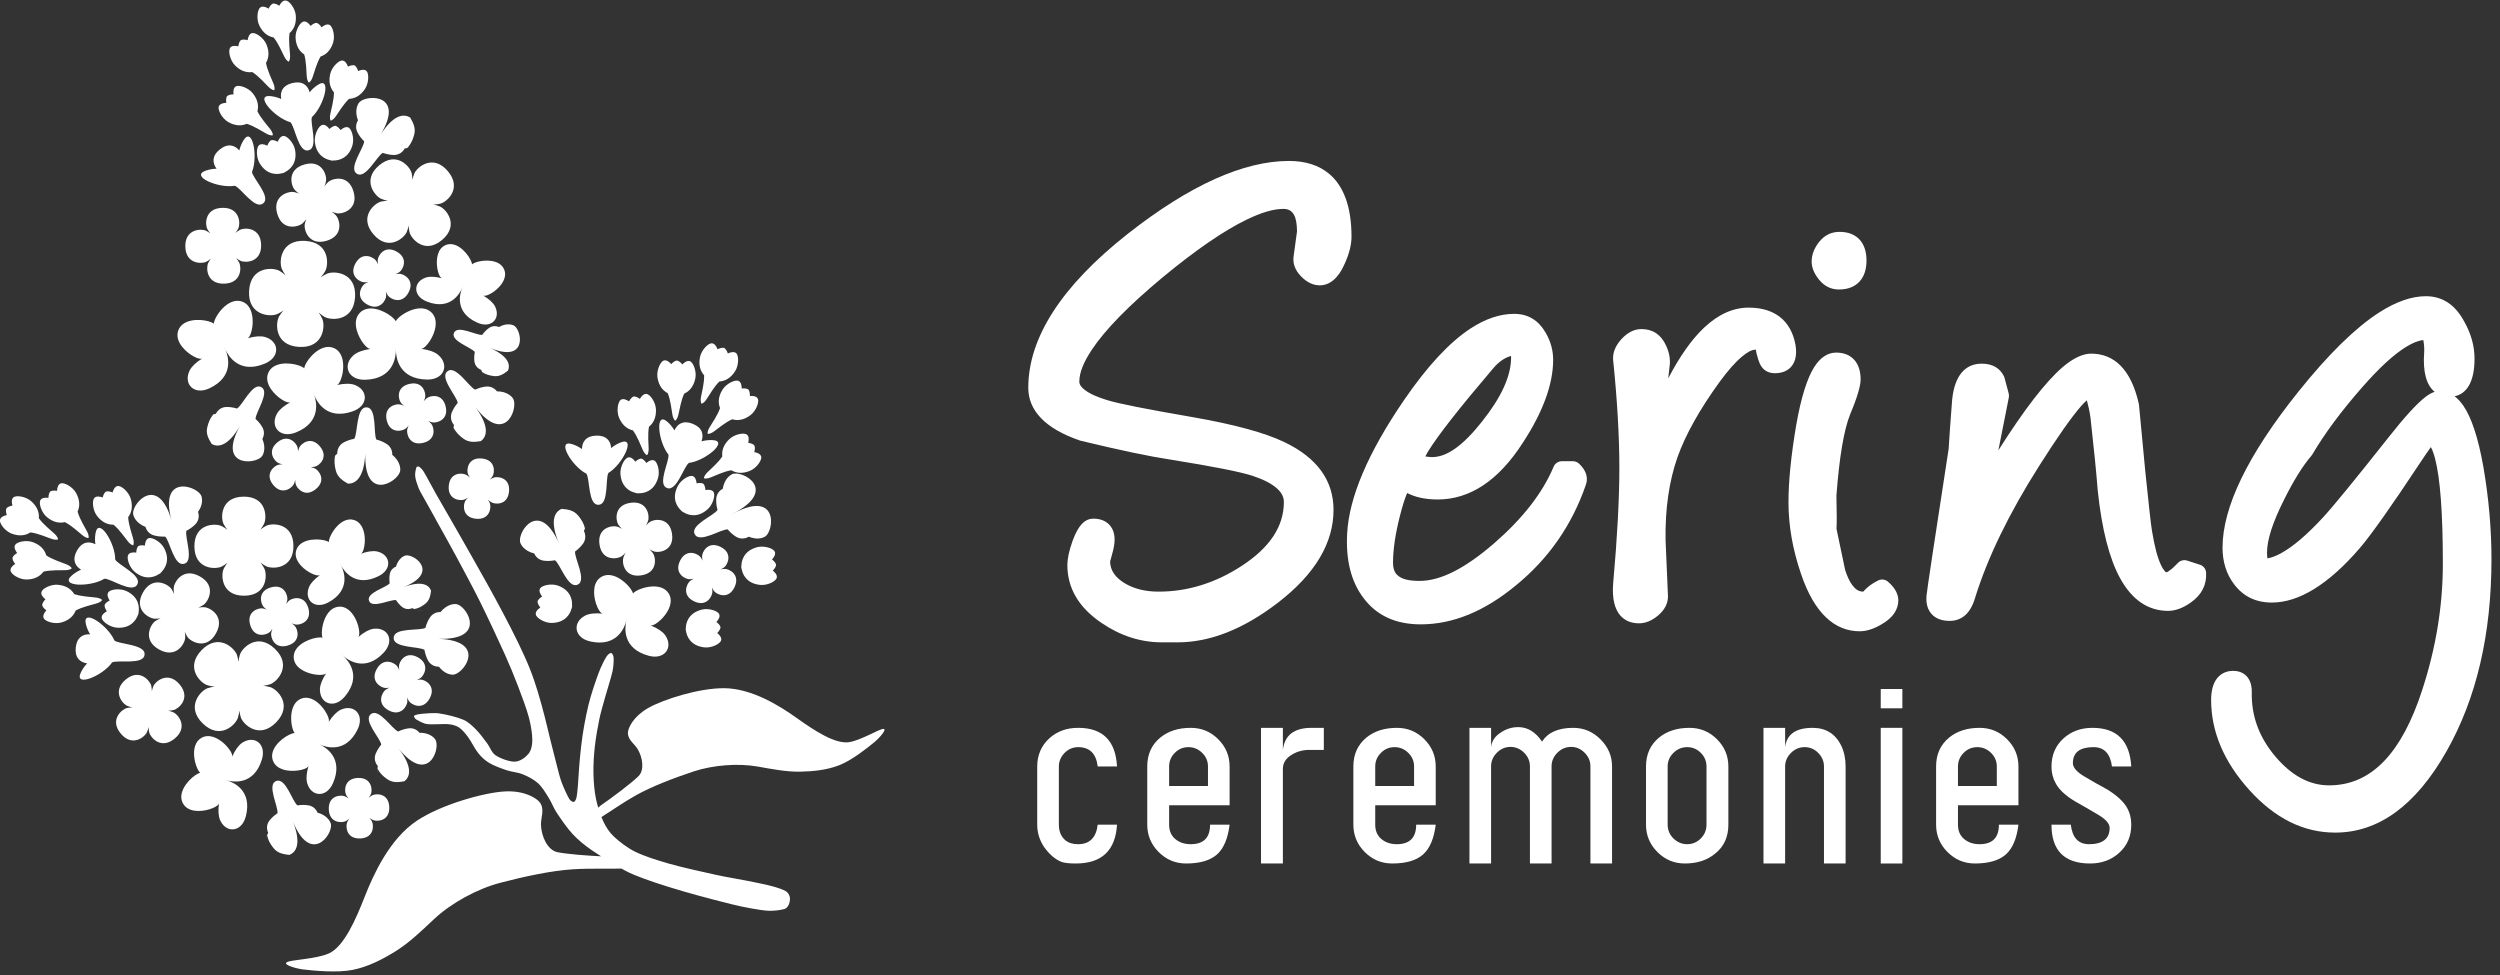
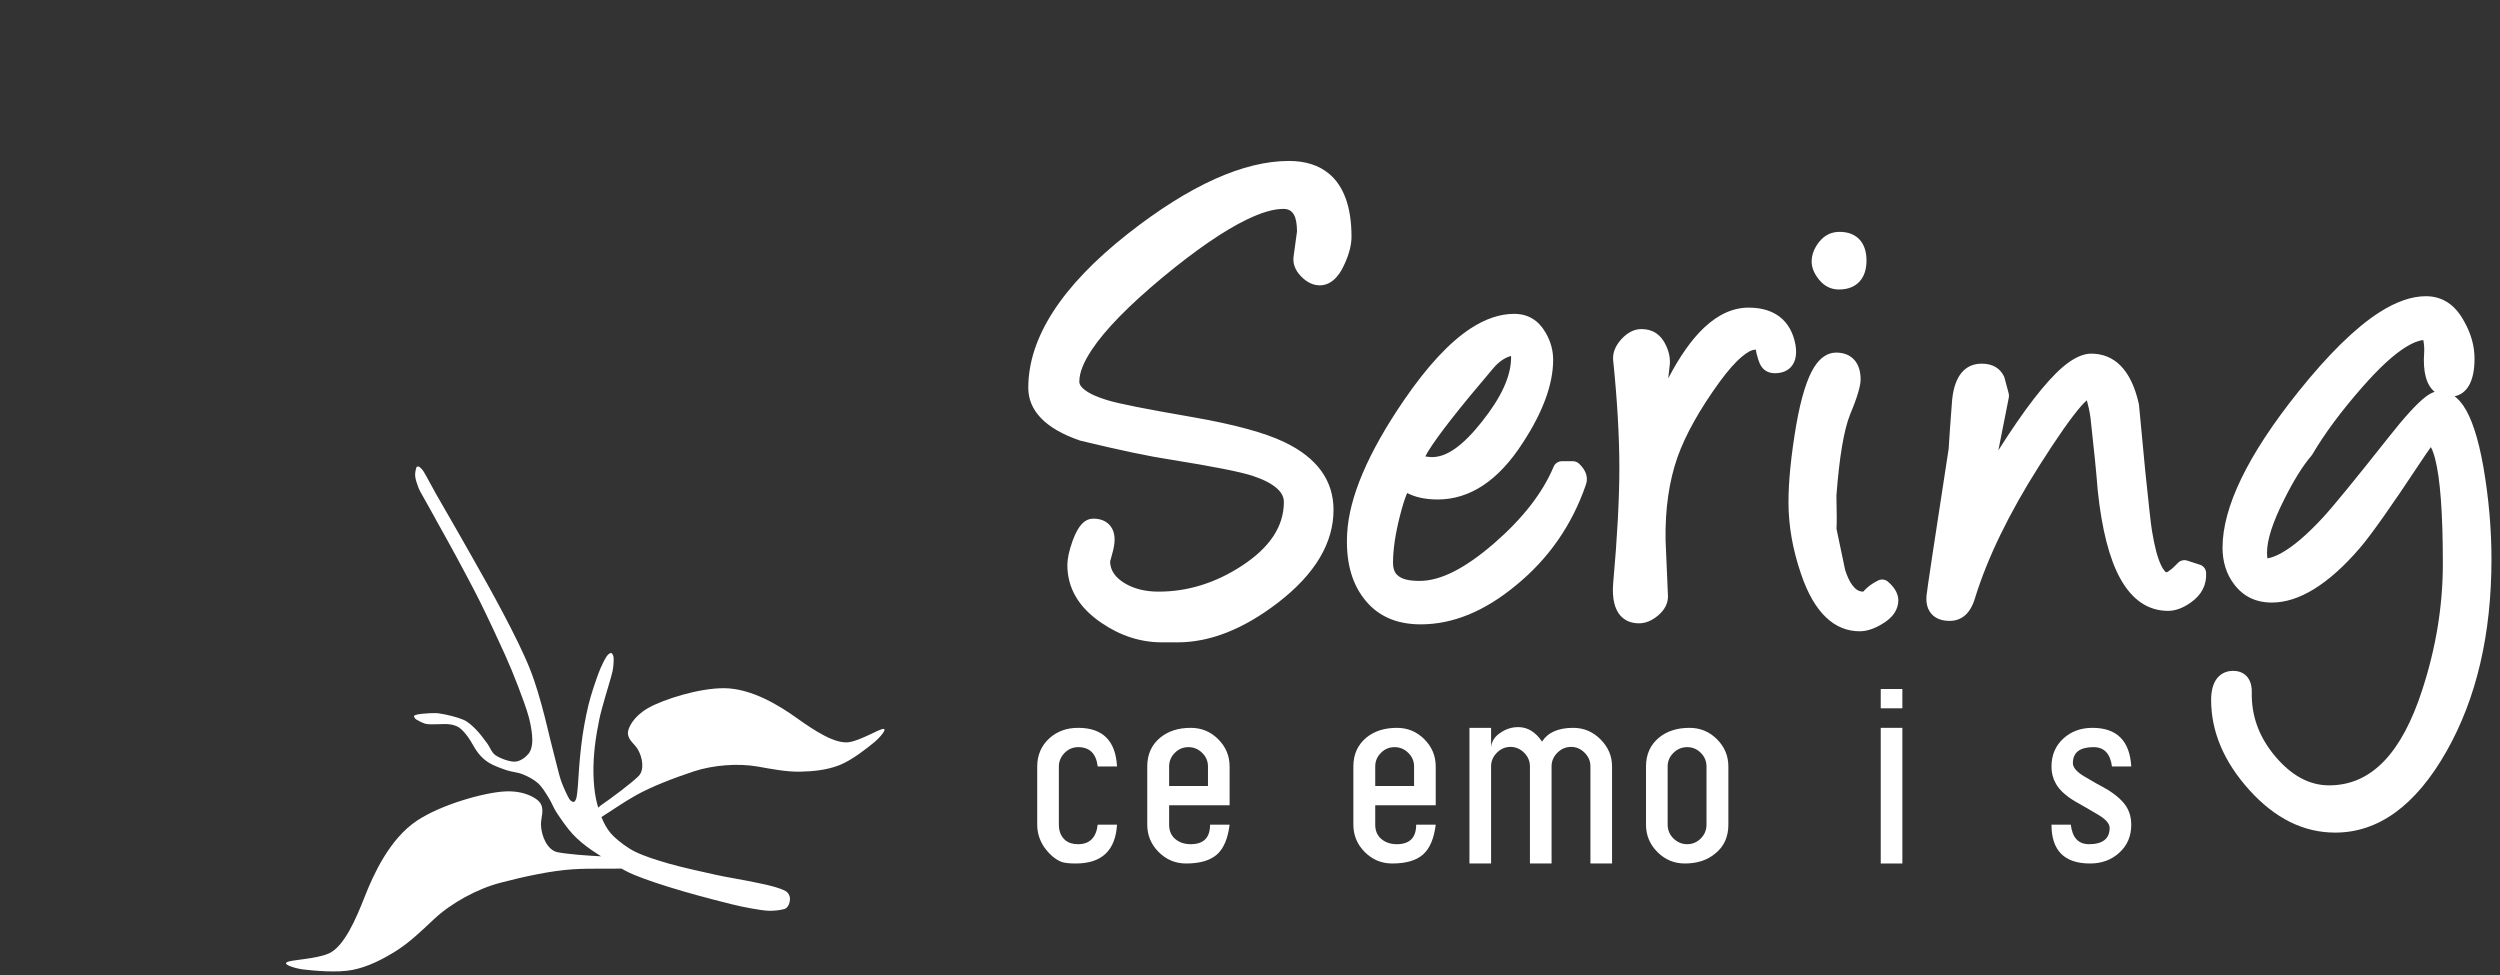
<svg xmlns="http://www.w3.org/2000/svg" xmlns:ns1="http://www.serif.com/" width="100%" height="100%" viewBox="0 0 505 197" version="1.1" xml:space="preserve" style="fill-rule:evenodd;clip-rule:evenodd;stroke-linejoin:round;stroke-miterlimit:2;">
  <rect x="0" y="0" width="505" height="197" fill="#333333" stroke="none" />
  <g transform="matrix(1,0,0,1,-2.84217e-14,-257.704)">
    <g transform="matrix(0.393,0,0,0.447,70.021,15.64)">
-       <rect id="Logo---WIT" ns1:id="Logo - WIT" x="-178.208" y="541.807" width="1283.56" height="438.844" style="fill:none;" />
      <clipPath id="_clip1">
        <rect id="Logo---WIT1" ns1:id="Logo - WIT" x="-178.208" y="541.807" width="1283.56" height="438.844" />
      </clipPath>
      <g clip-path="url(#_clip1)">
        <g transform="matrix(2.545,0,0,2.238,-178.208,-35.007)">
-           <path d="M136.227,344.516C136.82,343.202 138.01,342.412 139.941,343.195C141.875,343.979 142.18,345.375 141.69,346.73C142.339,346.547 143.055,346.447 143.84,346.472C147.394,346.583 142.446,350.691 139.167,351.078C138.122,351.752 136.663,356.997 134.698,356.137C132.706,355.388 135.281,350.639 135.013,349.403C132.922,346.847 132.229,340.441 134.862,342.835C135.443,343.363 135.888,343.934 136.227,344.516ZM117.555,348.294C117.562,346.852 118.328,345.647 120.413,345.576C122.495,345.501 123.343,346.649 123.448,348.085C123.966,347.654 124.579,347.272 125.305,346.974C128.601,345.63 125.744,351.425 122.898,353.105C122.242,354.194 123.017,359.513 120.893,359.534C118.765,359.662 119.181,354.283 118.441,353.259C115.489,351.779 112.24,346.2 115.629,347.313C116.373,347.559 117.01,347.9 117.555,348.294ZM144.924,360.58C144.71,359.796 144.629,359.01 144.67,358.344C144.671,358.316 144.673,358.288 144.675,358.26C144.674,358.262 144.672,358.265 144.67,358.267C144.754,357.329 145.318,356.661 145.986,356.309C146.195,355.015 146.835,353.909 147.848,353.374C149.767,352.378 157.603,356.53 147.841,361.428C147.843,361.431 147.844,361.434 147.846,361.436C152.423,358.926 154.573,359.632 155.362,361.161C156.225,362.832 155.471,365.475 154.466,366C153.669,366.426 152.697,366.448 151.747,366.163C151.748,366.163 151.749,366.163 151.75,366.163C151.58,366.111 151.41,366.05 151.242,365.98C150.556,366.395 149.62,366.528 148.743,366.033C148.718,366.019 148.692,366.004 148.667,365.989C148.1,365.64 147.503,365.128 146.983,364.51C145.69,364.41 141.269,367.389 140.334,365.486C139.312,363.634 144.286,361.689 144.924,360.58ZM119.266,387.144C117.345,386.725 116.433,385.532 116.461,384.337C116.466,384.099 116.509,383.86 116.589,383.627C116.817,382.968 117.344,382.357 118.163,381.934C118.172,381.929 118.181,381.925 118.191,381.92C118.222,381.903 118.249,381.886 118.283,381.869C118.282,381.871 118.281,381.874 118.28,381.876C119.099,381.491 120.261,381.376 121.719,381.52C121.654,381.488 121.59,381.455 121.527,381.421C120.829,381.046 119.761,378.525 120.044,376.444C120.172,375.493 120.581,374.634 121.439,374.114C121.645,373.989 121.857,373.897 122.073,373.832C122.317,373.759 122.567,373.723 122.817,373.719C125.15,373.675 127.624,376.354 127.855,377.446C128.701,376.409 133.483,374.84 135.08,377.468C135.354,377.919 135.474,378.398 135.477,378.881C135.487,380.328 134.462,381.824 133.431,382.797C133.433,382.793 133.436,382.789 133.438,382.785C132.726,383.46 132.005,383.893 131.607,383.901C131.542,383.901 131.476,383.901 131.411,383.899C132.775,384.446 133.756,385.086 134.305,385.804C134.305,385.803 134.305,385.802 134.305,385.801C134.338,385.834 134.36,385.877 134.382,385.91C134.912,386.667 135.097,387.458 134.991,388.151C134.992,388.15 134.992,388.149 134.993,388.149C134.891,388.828 134.508,389.416 133.896,389.786C133.401,390.087 132.756,390.244 131.99,390.191C131.678,390.169 131.346,390.113 130.996,390.016C125.635,388.556 126.203,384.271 126.505,382.989C126.505,382.983 126.506,382.977 126.507,382.972C126.505,382.976 126.504,382.981 126.502,382.985C126.173,384.265 124.689,388.327 119.266,387.144ZM126.605,382.622L126.63,382.626C126.615,382.621 126.599,382.616 126.583,382.612C126.583,382.612 126.582,382.617 126.58,382.629C126.574,382.667 126.555,382.769 126.521,382.912C126.569,382.722 126.605,382.622 126.605,382.622ZM141.915,370.822C141.854,370.546 141.816,370.271 141.808,369.997C141.775,369.145 142.933,366.775 145.522,368.031C148.11,369.287 146.952,371.668 146.275,372.171C146.055,372.333 145.814,372.471 145.56,372.593C145.835,372.533 146.111,372.495 146.384,372.487C147.236,372.454 149.606,373.612 148.35,376.201C147.094,378.789 144.713,377.632 144.211,376.954C144.049,376.734 143.91,376.493 143.788,376.239C143.848,376.515 143.887,376.79 143.894,377.063C143.927,377.904 142.769,380.285 140.181,379.029C137.592,377.773 138.75,375.393 139.427,374.89C139.647,374.728 139.888,374.589 140.143,374.466C139.867,374.526 139.591,374.566 139.318,374.573C138.466,374.606 136.096,373.448 137.352,370.86C138.608,368.272 140.989,369.418 141.491,370.106C141.654,370.327 141.792,370.568 141.915,370.822ZM125.643,364.409C125.388,364.169 125.155,363.915 124.956,363.641C124.355,362.821 123.885,359.654 127.337,359.141C130.788,358.639 131.247,361.806 130.908,362.767C130.797,363.087 130.647,363.398 130.472,363.701C130.71,363.448 130.963,363.216 131.236,363.018C132.066,362.406 135.233,361.948 135.736,365.388C136.249,368.839 133.081,369.309 132.11,368.97C131.792,368.857 131.484,368.706 131.182,368.53C131.437,368.77 131.67,369.024 131.87,369.298C132.47,370.117 132.94,373.284 129.488,373.798C126.037,374.3 125.579,371.133 125.917,370.172C126.028,369.851 126.178,369.541 126.353,369.238C126.115,369.491 125.862,369.722 125.589,369.92C124.759,370.532 121.592,370.991 121.09,367.551C120.577,364.1 123.743,363.63 124.716,363.968C125.033,364.082 125.342,364.233 125.643,364.409ZM105.036,366.963C104.727,364.67 108.989,358.573 112.885,367.267C111.064,362.946 111.924,361.007 113.441,360.365C114.608,360.474 115.86,360.585 116.798,361.74C117.431,362.516 117.923,363.258 118.152,364.34C118.512,363.411 118.556,362.45 118.195,361.609C118.623,362.589 118.485,363.75 117.94,364.825C118.306,365.54 118.371,366.484 117.813,367.321C117.813,367.32 117.813,367.319 117.813,367.319C117.796,367.345 117.778,367.371 117.759,367.398C117.37,367.935 116.817,368.493 116.164,368.967C115.969,370.246 118.613,374.878 116.656,375.665C114.735,376.557 113.165,371.491 112.096,370.74C111.3,370.896 110.511,370.919 109.851,370.827C109.821,370.823 109.791,370.819 109.762,370.814C109.762,370.815 109.763,370.816 109.764,370.816C108.836,370.668 108.212,370.059 107.91,369.367C106.991,369.147 106.186,368.711 105.636,368.089C105.424,367.849 105.25,367.581 105.122,367.288C105.08,367.192 105.052,367.083 105.036,366.963ZM113.083,367.722C113.106,367.777 113.129,367.832 113.152,367.888C113.154,367.887 113.155,367.886 113.157,367.885C113.132,367.831 113.107,367.776 113.083,367.722ZM94.916,354.063C94.763,353.826 94.63,353.581 94.528,353.327C94.201,352.54 94.461,349.916 97.325,350.192C100.189,350.469 99.942,353.1 99.472,353.81C99.322,354.039 99.144,354.253 98.948,354.456C99.186,354.304 99.431,354.172 99.684,354.069C100.472,353.742 103.096,354.003 102.82,356.867C102.543,359.73 99.908,359.474 99.201,359.013C98.973,358.863 98.759,358.686 98.556,358.49C98.708,358.728 98.84,358.972 98.943,359.226C99.27,360.013 99.009,362.638 96.145,362.361C93.282,362.085 93.538,359.45 93.998,358.743C94.148,358.514 94.326,358.301 94.522,358.098C94.284,358.25 94.04,358.382 93.786,358.484C93.009,358.807 90.374,358.551 90.651,355.687C90.927,352.823 93.562,353.08 94.269,353.54C94.498,353.69 94.712,353.868 94.916,354.063ZM81.638,339.575C81.416,339.399 81.212,339.21 81.034,339.002C80.472,338.361 79.878,335.791 82.679,335.135C85.48,334.48 86.09,337.051 85.872,337.875C85.803,338.14 85.704,338.399 85.583,338.655C85.76,338.434 85.949,338.23 86.157,338.052C86.798,337.49 89.367,336.896 90.023,339.697C90.679,342.498 88.1,343.1 87.284,342.89C87.019,342.821 86.76,342.722 86.505,342.601C86.725,342.778 86.928,342.967 87.107,343.175C87.669,343.816 88.263,346.385 85.461,347.041C82.66,347.697 82.059,345.119 82.268,344.301C82.337,344.037 82.437,343.777 82.557,343.522C82.381,343.743 82.192,343.946 81.984,344.124C81.352,344.68 78.773,345.281 78.118,342.48C77.462,339.678 80.04,339.077 80.857,339.286C81.122,339.355 81.382,339.455 81.638,339.575ZM57.068,351.372C56.792,351.311 56.526,351.231 56.275,351.124C55.497,350.802 53.817,348.756 56.039,346.929C58.262,345.101 59.941,347.148 60.115,347.973C60.17,348.241 60.196,348.518 60.202,348.8C60.262,348.524 60.341,348.258 60.448,348.006C60.775,347.218 62.816,345.549 64.644,347.771C66.471,349.993 64.434,351.677 63.599,351.846C63.331,351.902 63.054,351.927 62.772,351.932C63.048,351.993 63.314,352.072 63.566,352.18C64.354,352.506 66.024,354.548 63.801,356.375C61.579,358.202 59.899,356.156 59.726,355.331C59.67,355.063 59.645,354.786 59.64,354.504C59.58,354.78 59.5,355.046 59.392,355.298C59.066,356.085 57.024,357.755 55.197,355.532C53.37,353.31 55.416,351.631 56.242,351.457C56.509,351.402 56.786,351.376 57.068,351.372ZM76.361,311.005C76.315,310.727 76.291,310.45 76.297,310.176C76.31,309.324 77.591,307.018 80.11,308.409C82.628,309.8 81.357,312.117 80.643,312.583C80.415,312.733 80.167,312.859 79.906,312.967C80.185,312.922 80.462,312.898 80.736,312.904C81.588,312.917 83.893,314.198 82.503,316.717C81.112,319.235 78.795,317.953 78.329,317.25C78.179,317.022 78.053,316.774 77.945,316.514C77.99,316.792 78.014,317.069 78.007,317.343C77.995,318.195 76.714,320.501 74.195,319.11C71.677,317.719 72.958,315.402 73.661,314.936C73.89,314.786 74.138,314.66 74.398,314.552C74.12,314.597 73.843,314.621 73.569,314.614C72.728,314.603 70.411,313.321 71.802,310.802C73.193,308.284 75.509,309.566 75.976,310.268C76.126,310.497 76.252,310.745 76.361,311.005ZM42.504,304.757C42.278,304.485 42.077,304.201 41.911,303.901C41.386,302.971 41.316,299.668 44.918,299.582C48.521,299.496 48.61,302.804 48.132,303.758C47.979,304.065 47.791,304.358 47.577,304.64C47.85,304.415 48.135,304.214 48.435,304.048C49.365,303.523 52.667,303.453 52.754,307.055C52.841,310.658 49.525,310.735 48.577,310.269C48.27,310.116 47.978,309.928 47.696,309.714C47.921,309.987 48.122,310.272 48.287,310.572C48.813,311.502 48.883,314.805 45.28,314.891C41.678,314.977 41.601,311.662 42.067,310.714C42.219,310.407 42.408,310.115 42.621,309.833C42.348,310.058 42.064,310.259 41.764,310.424C40.846,310.943 37.531,311.02 37.445,307.418C37.358,303.815 40.673,303.738 41.621,304.204C41.928,304.356 42.221,304.545 42.504,304.757ZM60.42,296.717C60.118,296.501 59.838,296.267 59.59,296.007C58.81,295.205 57.857,291.878 61.484,290.828C65.111,289.78 66.084,293.108 65.855,294.202C65.782,294.554 65.669,294.901 65.529,295.244C65.745,294.943 65.979,294.663 66.239,294.415C67.041,293.635 70.369,292.682 71.418,296.309C72.468,299.936 69.129,300.899 68.044,300.68C67.693,300.607 67.346,300.494 67.004,300.354C67.304,300.57 67.584,300.804 67.832,301.064C68.612,301.866 69.565,305.194 65.938,306.243C62.311,307.293 61.348,303.955 61.567,302.869C61.639,302.518 61.752,302.171 61.893,301.829C61.677,302.129 61.442,302.409 61.182,302.657C60.391,303.427 57.052,304.39 56.004,300.763C54.954,297.136 58.292,296.174 59.377,296.392C59.729,296.464 60.076,296.577 60.42,296.717ZM78.333,298.155C77.888,298.063 77.456,297.941 77.048,297.775C75.787,297.276 73.029,294.019 76.565,291.019C80.102,288.019 82.859,291.276 83.16,292.601C83.256,293.032 83.304,293.478 83.32,293.933C83.41,293.486 83.531,293.055 83.698,292.646C84.204,291.368 87.454,288.627 90.454,292.164C93.453,295.7 90.213,298.465 88.872,298.758C88.441,298.854 87.995,298.902 87.54,298.917C87.986,299.007 88.418,299.129 88.827,299.296C90.104,299.802 92.846,303.052 89.309,306.052C85.773,309.052 83.014,305.795 82.714,304.47C82.619,304.039 82.571,303.594 82.556,303.14C82.465,303.585 82.343,304.016 82.177,304.425C81.67,305.702 78.421,308.444 75.421,304.907C72.421,301.371 75.677,298.613 77.003,298.312C77.433,298.217 77.879,298.169 78.333,298.155ZM56.817,277.604C56.537,276.19 57.049,274.856 59.076,274.375C61.107,273.891 62.165,274.851 62.551,276.239C62.974,275.714 63.499,275.217 64.152,274.782C67.112,272.812 65.464,279.027 63.017,281.245C62.557,282.4 64.41,287.519 62.311,287.958C60.254,288.503 59.597,283.141 58.662,282.29C55.476,281.42 51.196,276.603 54.73,277.026C55.509,277.12 56.203,277.326 56.817,277.604ZM43.749,291.68C42.891,290.522 42.781,289.097 44.406,287.793C46.034,286.486 47.401,286.9 48.345,287.988C48.502,287.333 48.764,286.659 49.167,285.986C50.997,282.937 52.172,289.259 50.912,292.311C50.991,293.552 54.86,297.382 53.152,298.679C51.527,300.053 48.635,295.49 47.425,295.122C44.174,295.702 38.243,293.185 41.616,292.052C42.361,291.803 43.076,291.692 43.749,291.68ZM73.561,286.141C72.981,285.575 72.514,284.938 72.215,284.343C72.201,284.316 72.188,284.289 72.175,284.262C72.175,284.263 72.175,284.264 72.175,284.265C71.77,283.417 71.917,282.558 72.316,281.916C71.974,281.034 71.877,280.124 72.076,279.319C72.153,279.007 72.275,278.712 72.444,278.441C72.499,278.352 72.573,278.266 72.663,278.185C74.375,276.629 81.814,276.676 76.868,284.82C79.392,280.867 81.476,280.474 82.866,281.358C83.439,282.38 84.058,283.475 83.639,284.902C83.361,285.864 83.028,286.69 82.268,287.493C83.237,287.263 84.053,286.753 84.541,285.979C83.977,286.887 82.942,287.433 81.749,287.594C81.368,288.301 80.628,288.891 79.622,288.907C79.622,288.907 79.623,288.906 79.624,288.905C79.592,288.906 79.56,288.906 79.528,288.906C78.865,288.891 78.092,288.752 77.331,288.484C76.167,289.049 73.855,293.855 72.095,292.691C70.271,291.616 73.55,287.448 73.561,286.141ZM76.606,285.241C76.574,285.291 76.542,285.341 76.509,285.392C76.511,285.392 76.512,285.393 76.514,285.394C76.545,285.342 76.575,285.291 76.606,285.241ZM86.24,318.513C84.57,317.865 83.917,316.662 84.111,315.59C84.15,315.376 84.222,315.167 84.327,314.969C84.625,314.408 85.186,313.932 85.983,313.667C85.992,313.664 86.001,313.661 86.01,313.658C86.04,313.647 86.067,313.636 86.1,313.626C86.099,313.627 86.098,313.629 86.097,313.631C86.888,313.401 87.951,313.461 89.242,313.797C89.188,313.759 89.135,313.72 89.083,313.681C88.508,313.245 87.903,310.824 88.451,308.991C88.701,308.153 89.191,307.438 90.037,307.091C90.24,307.008 90.444,306.954 90.647,306.927C90.877,306.895 91.107,306.898 91.333,306.929C93.439,307.22 95.287,309.981 95.341,310.996C96.249,310.183 100.776,309.446 101.842,312.036C102.025,312.482 102.065,312.929 101.999,313.365C101.805,314.669 100.671,315.87 99.605,316.601C99.607,316.598 99.61,316.594 99.613,316.591C98.876,317.098 98.166,317.386 97.807,317.336C97.748,317.328 97.689,317.318 97.63,317.307C98.782,317.992 99.574,318.707 99.966,319.431C99.967,319.43 99.967,319.429 99.967,319.428C99.992,319.462 100.006,319.504 100.021,319.537C100.392,320.293 100.446,321.031 100.253,321.64C100.253,321.64 100.254,321.639 100.255,321.639C100.067,322.235 99.639,322.711 99.036,322.958C98.548,323.159 97.945,323.209 97.263,323.053C96.985,322.989 96.694,322.891 96.393,322.755C91.773,320.683 92.89,316.907 93.343,315.795C93.344,315.79 93.345,315.785 93.347,315.78C93.345,315.784 93.343,315.787 93.341,315.791C92.864,316.897 90.955,320.344 86.24,318.513ZM93.485,315.479L93.507,315.486C93.494,315.48 93.48,315.473 93.467,315.467C93.467,315.467 93.465,315.472 93.462,315.481C93.45,315.515 93.42,315.604 93.369,315.728C93.438,315.564 93.485,315.479 93.485,315.479ZM70.282,332.19C70.228,331.95 70.212,331.701 70.234,331.449C70.298,330.734 70.672,329.994 71.384,329.368C71.393,329.361 71.401,329.354 71.409,329.347C71.435,329.322 71.458,329.299 71.488,329.273C71.488,329.276 71.488,329.278 71.487,329.281C72.209,328.694 73.341,328.29 74.831,328.072C74.759,328.057 74.686,328.04 74.615,328.021C73.826,327.82 72.134,325.568 71.899,323.421C71.791,322.44 71.987,321.481 72.714,320.749C72.889,320.573 73.078,320.428 73.277,320.31C73.503,320.177 73.743,320.079 73.992,320.012C76.31,319.39 79.444,321.45 79.946,322.483C80.533,321.238 84.917,318.485 87.164,320.711C87.549,321.094 87.787,321.542 87.911,322.024C88.28,323.465 87.628,325.213 86.84,326.441C86.842,326.436 86.843,326.432 86.844,326.427C86.301,327.278 85.689,327.888 85.293,327.995C85.228,328.012 85.163,328.027 85.097,328.042C86.595,328.249 87.733,328.645 88.458,329.226C88.458,329.224 88.458,329.223 88.458,329.222C88.499,329.247 88.531,329.285 88.561,329.312C89.279,329.936 89.66,330.679 89.726,331.398C89.726,331.397 89.727,331.396 89.728,331.395C89.794,332.098 89.557,332.78 89.039,333.302C88.619,333.725 88.014,334.042 87.236,334.179C86.919,334.235 86.574,334.261 86.201,334.252C80.487,334.124 79.991,329.706 79.973,328.351C79.972,328.345 79.972,328.339 79.971,328.333C79.971,328.338 79.971,328.343 79.97,328.348C79.959,329.707 79.486,334.13 73.778,334.295C71.757,334.354 70.551,333.389 70.282,332.19ZM79.983,327.96L80.009,327.958C79.992,327.957 79.975,327.956 79.958,327.955C79.958,327.955 79.959,327.961 79.96,327.972C79.963,328.013 79.97,328.119 79.971,328.269C79.971,328.068 79.983,327.96 79.983,327.96ZM54.38,335.564C53.948,334.699 53.805,333.751 54.226,332.832C54.327,332.611 54.451,332.414 54.595,332.239C54.757,332.039 54.945,331.868 55.151,331.722C57.072,330.367 60.65,331.202 61.461,331.982C61.58,330.639 64.681,326.626 67.499,327.913C67.983,328.135 68.353,328.467 68.629,328.868C69.456,330.069 69.447,331.896 69.138,333.291C69.138,333.286 69.137,333.282 69.137,333.277C68.924,334.243 68.568,335.011 68.241,335.243C68.187,335.28 68.132,335.317 68.076,335.353C69.523,335.037 70.703,335.016 71.567,335.305C71.566,335.304 71.566,335.303 71.565,335.301C71.611,335.311 71.654,335.334 71.691,335.349C72.562,335.68 73.163,336.236 73.466,336.874C73.467,336.873 73.467,336.872 73.467,336.871C73.766,337.494 73.779,338.202 73.478,338.857C73.235,339.388 72.786,339.884 72.117,340.272C71.845,340.431 71.536,340.571 71.19,340.689C65.893,342.503 63.944,338.608 63.47,337.369C63.466,337.363 63.464,337.358 63.462,337.353C63.463,337.357 63.464,337.362 63.465,337.367C63.915,338.62 64.975,342.847 59.782,344.928C57.944,345.665 56.509,345.186 55.856,344.173C55.725,343.971 55.626,343.748 55.561,343.509C55.379,342.83 55.473,342.022 55.916,341.207C55.921,341.197 55.926,341.188 55.931,341.179C55.947,341.147 55.961,341.118 55.979,341.084C55.98,341.087 55.98,341.089 55.981,341.091C56.446,340.308 57.35,339.554 58.647,338.85C58.575,338.86 58.503,338.869 58.431,338.876C57.638,338.958 55.321,337.459 54.38,335.564ZM63.346,337.006L63.369,336.995C63.353,337 63.338,337.004 63.322,337.009C63.322,337.009 63.324,337.015 63.329,337.025C63.345,337.061 63.388,337.156 63.44,337.294C63.372,337.109 63.346,337.006 63.346,337.006ZM36.368,327.002C35.882,326.166 35.678,325.229 36.04,324.285C36.127,324.058 36.238,323.853 36.37,323.669C36.52,323.46 36.696,323.277 36.893,323.119C38.723,321.644 42.348,322.249 43.206,322.976C43.239,321.628 46.078,317.425 48.973,318.53C49.469,318.721 49.86,319.028 50.162,319.411C51.063,320.557 51.171,322.38 50.951,323.793C50.95,323.788 50.95,323.783 50.949,323.779C50.799,324.756 50.492,325.546 50.18,325.797C50.129,325.839 50.076,325.879 50.023,325.918C51.447,325.51 52.623,325.414 53.504,325.648C53.503,325.646 53.502,325.645 53.502,325.644C53.548,325.65 53.592,325.671 53.63,325.684C54.52,325.959 55.155,326.475 55.499,327.092C55.499,327.091 55.499,327.09 55.5,327.089C55.838,327.692 55.896,328.398 55.638,329.07C55.429,329.616 55.012,330.139 54.369,330.57C54.108,330.745 53.808,330.905 53.47,331.045C48.3,333.193 46.106,329.43 45.554,328.223C45.551,328.218 45.548,328.213 45.545,328.208C45.547,328.212 45.548,328.217 45.55,328.222C46.078,329.443 47.405,333.594 42.356,336.002C40.569,336.855 39.106,336.468 38.39,335.5C38.247,335.306 38.133,335.09 38.054,334.855C37.828,334.189 37.87,333.377 38.261,332.535C38.265,332.525 38.27,332.516 38.274,332.506C38.288,332.474 38.299,332.443 38.316,332.409C38.317,332.411 38.318,332.413 38.318,332.416C38.732,331.604 39.587,330.794 40.836,330.009C40.765,330.024 40.694,330.037 40.622,330.049C39.835,330.181 37.428,328.833 36.368,327.002ZM45.408,327.869L45.43,327.857C45.415,327.862 45.399,327.868 45.384,327.874C45.384,327.874 45.387,327.879 45.392,327.889C45.411,327.924 45.459,328.016 45.52,328.151C45.44,327.97 45.408,327.869 45.408,327.869ZM80.657,392.93C80.612,392.651 80.588,392.374 80.596,392.1C80.611,391.248 81.899,388.946 84.413,390.345C86.927,391.743 85.65,394.057 84.934,394.52C84.705,394.669 84.457,394.794 84.196,394.902C84.475,394.858 84.752,394.834 85.026,394.842C85.878,394.857 88.18,396.145 86.781,398.659C85.383,401.174 83.07,399.885 82.606,399.181C82.457,398.952 82.332,398.704 82.224,398.443C82.269,398.722 82.292,398.999 82.284,399.272C82.269,400.124 80.981,402.426 78.467,401.028C75.953,399.629 77.241,397.317 77.946,396.853C78.174,396.703 78.423,396.578 78.683,396.47C78.405,396.515 78.128,396.538 77.854,396.53C77.013,396.516 74.7,395.227 76.099,392.713C77.497,390.199 79.809,391.488 80.274,392.192C80.423,392.421 80.549,392.669 80.657,392.93ZM70.426,418.857C70.243,418.641 70.08,418.417 69.944,418.179C69.52,417.452 69.423,414.806 72.297,414.698C75.172,414.589 75.27,417.235 74.909,417.997C74.79,418.244 74.643,418.48 74.477,418.708C74.692,418.524 74.916,418.36 75.154,418.225C75.891,417.796 78.526,417.703 78.635,420.578C78.743,423.453 76.103,423.561 75.336,423.189C75.089,423.071 74.853,422.924 74.626,422.757C74.809,422.972 74.972,423.197 75.108,423.435C75.537,424.171 75.629,426.807 72.754,426.916C69.879,427.024 69.782,424.378 70.143,423.616C70.262,423.37 70.409,423.134 70.576,422.907C70.361,423.09 70.136,423.253 69.898,423.388C69.162,423.818 66.525,423.91 66.417,421.035C66.309,418.16 68.954,418.062 69.716,418.424C69.963,418.542 70.198,418.69 70.426,418.857ZM53.901,380.716C53.672,380.551 53.458,380.373 53.269,380.176C52.68,379.575 51.939,377.033 54.7,376.226C57.461,375.418 58.202,377.96 58.038,378.787C57.984,379.055 57.899,379.32 57.793,379.582C57.957,379.351 58.134,379.137 58.332,378.948C58.941,378.351 61.474,377.618 62.282,380.379C63.089,383.141 60.555,383.89 59.721,383.717C59.453,383.663 59.188,383.577 58.927,383.471C59.157,383.635 59.37,383.813 59.56,384.011C60.156,384.62 60.89,387.153 58.128,387.961C55.367,388.769 54.626,386.227 54.79,385.4C54.845,385.132 54.93,384.868 55.036,384.607C54.872,384.836 54.694,385.05 54.497,385.239C53.888,385.835 51.354,386.569 50.546,383.807C49.739,381.046 52.28,380.305 53.108,380.469C53.376,380.524 53.64,380.609 53.901,380.716ZM26.74,400.453C26.39,400.378 26.052,400.279 25.732,400.145C24.731,399.738 22.6,397.165 25.401,394.833C28.201,392.5 30.345,395.079 30.572,396.123C30.644,396.462 30.678,396.812 30.687,397.169C30.761,396.82 30.86,396.482 30.994,396.162C31.395,395.174 33.974,393.03 36.306,395.83C38.639,398.631 36.06,400.775 35.017,401.002C34.678,401.074 34.327,401.109 33.969,401.118C34.319,401.192 34.658,401.29 34.977,401.424C35.978,401.831 38.109,404.404 35.309,406.737C32.508,409.069 30.358,406.503 30.137,405.447C30.065,405.108 30.031,404.757 30.022,404.399C29.948,404.749 29.849,405.088 29.715,405.407C29.308,406.408 26.735,408.539 24.403,405.739C22.07,402.938 24.649,400.794 25.693,400.567C26.032,400.495 26.382,400.461 26.74,400.453ZM48.181,391.262C48.23,390.781 48.314,390.312 48.447,389.862C48.842,388.474 51.997,385.211 55.545,388.637C59.093,392.062 55.939,395.325 54.568,395.783C54.122,395.93 53.656,396.028 53.176,396.093C53.658,396.141 54.127,396.224 54.577,396.357C55.983,396.758 59.227,399.907 55.802,403.455C52.376,407.003 49.108,403.866 48.656,402.478C48.509,402.032 48.411,401.565 48.348,401.086C48.299,401.567 48.215,402.037 48.082,402.487C47.681,403.893 44.532,407.137 40.984,403.712C37.435,400.286 40.59,397.023 41.961,396.566C42.406,396.419 42.873,396.322 43.352,396.258C42.871,396.209 42.402,396.125 41.952,395.992C40.546,395.591 37.301,392.442 40.727,388.894C44.152,385.346 47.415,388.5 47.873,389.871C48.02,390.316 48.117,390.783 48.181,391.262ZM45.945,364.6C45.658,364.238 45.402,363.862 45.193,363.466C44.53,362.239 44.516,357.923 49.224,357.897C53.931,357.87 53.952,362.201 53.321,363.429C53.115,363.826 52.862,364.203 52.577,364.566C52.938,364.279 53.314,364.023 53.71,363.814C54.921,363.159 59.253,363.137 59.28,367.844C59.307,372.552 54.975,372.573 53.748,371.942C53.351,371.736 52.973,371.483 52.608,371.198C52.897,371.56 53.153,371.935 53.362,372.332C54.026,373.559 54.039,377.874 49.332,377.901C44.625,377.927 44.587,373.604 45.234,372.369C45.441,371.972 45.694,371.594 45.979,371.231C45.618,371.518 45.241,371.774 44.845,371.983C43.618,372.647 39.303,372.66 39.276,367.953C39.248,363.245 43.581,363.224 44.808,363.855C45.205,364.062 45.582,364.315 45.945,364.6ZM35.174,377.569C35.112,377.184 35.08,376.801 35.091,376.423C35.112,375.245 36.894,372.063 40.37,373.999C43.844,375.933 42.062,379.129 41.088,379.77C40.771,379.977 40.428,380.149 40.068,380.298C40.453,380.237 40.836,380.205 41.214,380.216C42.377,380.236 45.574,382.019 43.639,385.493C41.704,388.969 38.508,387.186 37.867,386.212C37.66,385.895 37.487,385.552 37.337,385.191C37.399,385.577 37.432,385.96 37.421,386.338C37.4,387.517 35.618,390.698 32.143,388.763C28.669,386.828 30.436,383.631 31.425,382.991C31.742,382.785 32.085,382.612 32.446,382.463C32.06,382.524 31.677,382.557 31.299,382.546C30.12,382.525 26.94,380.743 28.874,377.268C30.808,373.792 34.005,375.575 34.646,376.549C34.852,376.866 35.025,377.209 35.174,377.569ZM16.393,372.647C15.165,371.892 14.534,370.61 15.557,368.793C16.576,366.975 17.997,366.848 19.279,367.505C19.18,366.839 19.172,366.116 19.296,365.341C19.862,361.827 23.326,367.281 23.281,370.585C23.869,371.712 28.816,373.816 27.729,375.641C26.732,377.526 22.354,374.373 21.094,374.472C18.295,376.224 11.841,376.098 14.553,373.782C15.151,373.275 15.772,372.908 16.393,372.647ZM18.221,385.702C17.866,385.129 17.572,384.469 17.378,383.709C16.503,380.259 21.846,383.89 23.116,386.941C24.104,387.742 29.479,387.711 29.206,389.817C29.039,391.943 23.769,390.785 22.652,391.377C20.777,394.096 14.803,396.541 16.374,393.339C16.721,392.637 17.146,392.053 17.612,391.567C16.186,391.361 15.098,390.435 15.316,388.361C15.53,386.288 16.784,385.608 18.221,385.702ZM27.325,362.431C27.148,362.164 27.013,361.876 26.927,361.57C26.899,361.47 26.886,361.358 26.887,361.238C26.904,358.939 31.999,353.553 34.642,362.657C33.443,358.149 34.57,356.365 36.168,355.949C36.166,355.949 36.163,355.948 36.161,355.948C36.709,355.805 37.314,355.824 37.9,355.949C39.255,356.239 40.505,357.1 40.715,357.851C41.002,358.875 40.7,359.997 40.008,360.976C40.27,361.731 40.202,362.668 39.529,363.412C39.53,363.411 39.53,363.41 39.53,363.41C39.509,363.433 39.487,363.456 39.464,363.479C39.003,363.952 38.375,364.422 37.659,364.795C37.285,366.024 39.257,370.956 37.202,371.45C35.169,372.053 34.324,366.849 33.368,365.958C32.555,365.998 31.768,365.908 31.125,365.724C31.096,365.716 31.067,365.707 31.038,365.698C31.039,365.699 31.04,365.7 31.04,365.701C30.14,365.422 29.606,364.735 29.404,364.011C28.521,363.664 27.783,363.12 27.325,362.431ZM34.774,363.132C34.789,363.189 34.804,363.247 34.82,363.305C34.821,363.304 34.823,363.303 34.824,363.303C34.807,363.245 34.791,363.188 34.774,363.132ZM85.928,384.393C86.135,383.607 86.459,382.884 86.829,382.327C86.845,382.302 86.862,382.276 86.879,382.252C86.879,382.252 86.878,382.253 86.877,382.253C87.414,381.479 88.231,381.178 88.982,381.204C89.579,380.467 90.321,379.928 91.117,379.7C91.424,379.612 91.74,379.57 92.057,379.581C92.161,379.585 92.272,379.606 92.386,379.643C94.572,380.355 98.166,386.839 88.689,386.606C93.349,386.826 94.708,388.44 94.621,390.089C94.623,390.087 94.624,390.084 94.625,390.082C94.595,390.648 94.394,391.219 94.098,391.739C93.412,392.943 92.213,393.875 91.434,393.848C90.372,393.812 89.393,393.185 88.669,392.229C87.87,392.251 86.997,391.902 86.492,391.037C86.492,391.037 86.493,391.037 86.494,391.038C86.478,391.01 86.462,390.983 86.447,390.954C86.136,390.371 85.878,389.631 85.739,388.836C84.68,388.107 79.383,388.497 79.533,386.388C79.573,384.267 84.789,385.036 85.928,384.393ZM88.196,386.589C88.137,386.586 88.078,386.583 88.018,386.58C88.018,386.581 88.018,386.583 88.018,386.585C88.078,386.586 88.137,386.587 88.196,386.589ZM78.719,375.391C78.623,374.734 78.635,374.086 78.735,373.55C78.739,373.525 78.744,373.501 78.749,373.477C78.748,373.478 78.748,373.478 78.747,373.479C78.903,372.725 79.421,372.237 79.993,372.017C80.207,371.272 80.592,370.63 81.117,370.204C81.32,370.039 81.543,369.907 81.785,369.814C81.865,369.783 81.955,369.764 82.053,369.756C83.922,369.591 88.697,373.314 81.502,376.17C85.073,374.845 86.611,375.623 87.073,376.89C86.94,377.84 86.801,378.862 85.829,379.585C85.176,380.073 84.555,380.447 83.67,380.594C84.408,380.924 85.185,380.997 85.881,380.734C85.071,381.046 84.135,380.889 83.285,380.402C82.692,380.674 81.924,380.691 81.267,380.202C81.268,380.202 81.269,380.202 81.269,380.202C81.249,380.187 81.228,380.171 81.208,380.155C80.787,379.816 80.357,379.342 79.998,378.789C78.969,378.581 75.114,380.567 74.551,378.935C73.904,377.328 78.069,376.237 78.719,375.391ZM81.126,376.315C81.08,376.331 81.035,376.348 80.989,376.365C80.989,376.366 80.99,376.367 80.991,376.369C81.036,376.35 81.081,376.332 81.126,376.315ZM80.432,405.315C81.148,404.974 81.89,404.759 82.537,404.684C82.567,404.68 82.596,404.677 82.625,404.674C82.624,404.673 82.623,404.673 82.623,404.672C83.537,404.584 84.276,405.002 84.73,405.577C85.654,405.557 86.522,405.769 87.194,406.217C87.453,406.39 87.683,406.598 87.875,406.842C87.938,406.922 87.992,407.017 88.036,407.126C88.884,409.2 86.326,415.96 80.527,408.764C83.3,412.368 82.956,414.397 81.675,415.371C80.544,415.555 79.33,415.758 78.162,414.904C77.374,414.333 76.729,413.757 76.249,412.8C76.133,413.758 76.325,414.67 76.87,415.37C76.228,414.557 76.077,413.434 76.332,412.293C75.812,411.712 75.521,410.843 75.846,409.922C75.847,409.923 75.847,409.923 75.847,409.924C75.857,409.895 75.868,409.866 75.88,409.837C76.117,409.238 76.506,408.58 77.009,407.975C76.884,406.728 73.256,403.034 74.919,401.816C76.521,400.51 79.237,404.874 80.432,405.315ZM80.229,408.386C80.194,408.341 80.159,408.295 80.124,408.248C80.122,408.249 80.121,408.25 80.12,408.252C80.157,408.297 80.193,408.342 80.229,408.386ZM54.184,425.775C53.849,425.072 53.815,424.156 54.387,423.364C54.387,423.365 54.387,423.365 54.387,423.366C54.405,423.341 54.424,423.316 54.443,423.291C54.84,422.784 55.398,422.262 56.052,421.824C56.283,420.593 53.846,416.025 55.785,415.326C57.691,414.525 59.065,419.478 60.086,420.239C60.869,420.113 61.642,420.116 62.284,420.227C62.314,420.231 62.343,420.236 62.371,420.242C62.371,420.241 62.37,420.241 62.369,420.24C63.272,420.413 63.862,421.023 64.135,421.702C65.028,421.944 65.801,422.393 66.319,423.012C66.519,423.251 66.681,423.516 66.796,423.803C66.834,423.898 66.858,424.005 66.87,424.121C67.099,426.35 62.737,432.114 59.204,423.574C60.847,427.814 59.945,429.663 58.441,430.237C57.304,430.094 56.083,429.946 55.203,428.798C54.608,428.027 54.151,427.292 53.961,426.238C53.579,427.125 53.506,428.054 53.832,428.88C53.445,427.918 53.617,426.798 54.184,425.775ZM59.025,423.128C59.004,423.074 58.983,423.02 58.963,422.965C58.961,422.966 58.96,422.967 58.958,422.967C58.981,423.021 59.003,423.075 59.025,423.128ZM60.312,371.212C59.813,370.464 59.569,369.606 59.851,368.709C59.918,368.493 60.01,368.297 60.121,368.118C60.248,367.915 60.401,367.735 60.575,367.577C62.188,366.101 65.588,366.452 66.427,367.077C66.38,365.824 68.772,361.757 71.523,362.615C71.995,362.763 72.376,363.026 72.678,363.364C73.582,364.375 73.787,366.062 73.665,367.386C73.664,367.382 73.664,367.377 73.663,367.373C73.58,368.289 73.341,369.04 73.066,369.292C73.021,369.333 72.974,369.373 72.927,369.413C74.225,368.952 75.312,368.794 76.143,368.96C76.142,368.959 76.141,368.958 76.141,368.957C76.184,368.96 76.227,368.977 76.262,368.986C77.105,369.19 77.724,369.632 78.079,370.185C78.08,370.184 78.08,370.183 78.08,370.182C78.428,370.723 78.523,371.374 78.323,372.013C78.161,372.532 77.804,373.042 77.232,373.479C77,373.657 76.731,373.823 76.425,373.973C71.75,376.267 69.495,372.901 68.912,371.813C68.909,371.808 68.906,371.804 68.903,371.799C68.905,371.803 68.906,371.807 68.908,371.812C69.47,372.915 70.943,376.692 66.395,379.22C64.785,380.116 63.404,379.842 62.683,378.984C62.539,378.813 62.422,378.618 62.334,378.405C62.086,377.8 62.078,377.044 62.391,376.24C62.395,376.23 62.399,376.221 62.402,376.212C62.413,376.181 62.422,376.152 62.436,376.119C62.436,376.121 62.437,376.123 62.438,376.125C62.775,375.348 63.521,374.546 64.636,373.745C64.57,373.763 64.505,373.779 64.439,373.794C63.717,373.963 61.403,372.851 60.312,371.212ZM68.756,371.492L68.776,371.48C68.762,371.486 68.748,371.492 68.734,371.498C68.734,371.498 68.737,371.503 68.742,371.512C68.762,371.543 68.812,371.626 68.876,371.748C68.792,371.585 68.756,371.492 68.756,371.492ZM60.721,392.7C59.953,392.155 59.395,391.407 59.336,390.425C59.321,390.188 59.338,389.962 59.38,389.746C59.429,389.5 59.511,389.267 59.622,389.047C60.65,387.002 64.105,386.078 65.159,386.377C64.646,385.169 65.468,380.3 68.479,380.113C68.996,380.082 69.466,380.197 69.888,380.415C71.148,381.067 71.978,382.64 72.353,383.98C72.35,383.976 72.348,383.972 72.346,383.969C72.606,384.896 72.653,385.719 72.477,386.068C72.448,386.125 72.418,386.181 72.386,386.238C73.484,385.303 74.488,384.743 75.363,384.596C75.362,384.595 75.36,384.594 75.359,384.593C75.403,384.58 75.451,384.581 75.489,384.577C76.389,384.462 77.16,384.663 77.713,385.072C77.713,385.071 77.713,385.07 77.712,385.069C78.255,385.468 78.591,386.069 78.633,386.769C78.668,387.337 78.51,387.969 78.113,388.609C77.952,388.87 77.751,389.133 77.508,389.393C73.791,393.38 70.331,390.929 69.355,390.081C69.35,390.078 69.345,390.075 69.341,390.072C69.344,390.075 69.347,390.078 69.35,390.082C70.311,390.952 73.16,394.096 69.655,398.264C68.414,399.741 66.962,399.987 65.937,399.417C65.732,399.304 65.545,399.157 65.379,398.981C64.911,398.483 64.621,397.746 64.628,396.842C64.628,396.832 64.628,396.821 64.628,396.811C64.628,396.776 64.625,396.745 64.626,396.708C64.628,396.709 64.629,396.711 64.631,396.713C64.671,395.827 65.102,394.765 65.893,393.565C65.836,393.607 65.778,393.648 65.719,393.687C65.075,394.121 62.398,393.896 60.721,392.7ZM69.082,389.827L69.097,389.806C69.086,389.818 69.074,389.829 69.063,389.841C69.063,389.841 69.068,389.844 69.077,389.851C69.107,389.874 69.187,389.937 69.295,390.031C69.152,389.903 69.082,389.827 69.082,389.827ZM57.124,412.972C56.231,412.674 55.479,412.12 55.137,411.198C55.054,410.976 55.004,410.755 54.982,410.536C54.956,410.287 54.967,410.04 55.009,409.797C55.398,407.542 58.435,405.652 59.53,405.63C58.687,404.624 58.057,399.727 60.883,398.672C61.368,398.491 61.851,398.464 62.318,398.55C63.714,398.807 64.966,400.07 65.714,401.244C65.711,401.241 65.707,401.238 65.704,401.235C66.223,402.046 66.507,402.82 66.441,403.204C66.43,403.268 66.417,403.331 66.403,403.394C67.182,402.179 67.979,401.352 68.773,400.956C68.772,400.956 68.77,400.956 68.769,400.955C68.807,400.93 68.853,400.917 68.888,400.902C69.716,400.53 70.512,400.498 71.16,400.728C71.16,400.727 71.159,400.726 71.159,400.725C71.794,400.949 72.29,401.426 72.534,402.084C72.733,402.617 72.765,403.267 72.573,403.996C72.494,404.292 72.379,404.602 72.221,404.921C69.826,409.818 65.802,408.48 64.622,407.953C64.616,407.952 64.611,407.95 64.606,407.948C64.61,407.95 64.614,407.952 64.618,407.955C65.79,408.508 69.431,410.687 67.291,415.695C66.534,417.468 65.216,418.127 64.07,417.88C63.841,417.831 63.618,417.745 63.409,417.625C62.816,417.284 62.324,416.663 62.068,415.797C62.065,415.787 62.062,415.777 62.059,415.767C62.048,415.734 62.037,415.705 62.027,415.669C62.029,415.67 62.031,415.672 62.033,415.673C61.813,414.813 61.916,413.672 62.324,412.294C62.281,412.351 62.238,412.407 62.193,412.461C61.704,413.064 59.077,413.628 57.124,412.972ZM64.287,407.789L64.296,407.765C64.288,407.779 64.28,407.794 64.273,407.808C64.273,407.808 64.278,407.81 64.289,407.814C64.325,407.827 64.419,407.864 64.55,407.923C64.376,407.842 64.287,407.789 64.287,407.789ZM39.203,421.294C38.275,421.136 37.448,420.704 36.968,419.846C36.852,419.639 36.768,419.428 36.713,419.215C36.65,418.972 36.623,418.727 36.627,418.481C36.665,416.192 39.376,413.859 40.455,413.67C39.468,412.805 38.095,408.062 40.726,406.586C41.178,406.334 41.651,406.233 42.125,406.246C43.544,406.286 44.975,407.343 45.894,408.387C45.891,408.385 45.887,408.382 45.883,408.38C46.52,409.102 46.919,409.823 46.913,410.214C46.912,410.278 46.909,410.342 46.905,410.406C47.488,409.087 48.149,408.148 48.873,407.635C48.871,407.634 48.87,407.634 48.869,407.634C48.903,407.603 48.946,407.583 48.979,407.563C49.739,407.068 50.521,406.915 51.197,407.043C51.196,407.042 51.196,407.041 51.195,407.04C51.857,407.164 52.421,407.56 52.763,408.172C53.04,408.668 53.172,409.306 53.094,410.056C53.062,410.361 52.995,410.684 52.888,411.024C51.271,416.23 47.09,415.525 45.843,415.185C45.837,415.185 45.832,415.184 45.827,415.182C45.831,415.184 45.835,415.186 45.84,415.188C47.083,415.554 51.014,417.149 49.668,422.426C49.191,424.295 47.99,425.148 46.819,425.079C46.585,425.066 46.353,425.015 46.127,424.929C45.489,424.683 44.908,424.145 44.522,423.328C44.517,423.318 44.513,423.309 44.508,423.3C44.493,423.269 44.477,423.241 44.462,423.207C44.464,423.208 44.466,423.209 44.468,423.21C44.119,422.395 44.046,421.251 44.238,419.827C44.205,419.889 44.17,419.951 44.135,420.012C43.743,420.683 41.234,421.643 39.203,421.294ZM45.487,415.074L45.492,415.049C45.487,415.065 45.481,415.08 45.476,415.095C45.476,415.095 45.482,415.096 45.493,415.098C45.53,415.106 45.629,415.128 45.768,415.166C45.583,415.113 45.487,415.074 45.487,415.074ZM57.683,313.204C57.398,312.798 57.149,312.379 56.952,311.941C56.324,310.584 56.6,305.966 61.638,306.254C66.675,306.542 66.425,311.169 65.65,312.447C65.402,312.858 65.106,313.245 64.776,313.615C65.182,313.331 65.602,313.083 66.04,312.885C67.397,312.258 72.014,312.534 71.727,317.572C71.44,322.609 66.804,322.341 65.534,321.583C65.123,321.336 64.737,321.04 64.367,320.711C64.65,321.116 64.899,321.536 65.095,321.974C65.723,323.331 65.447,327.949 60.409,327.661C55.372,327.373 55.64,322.738 56.398,321.468C56.645,321.057 56.941,320.67 57.271,320.301C56.865,320.584 56.445,320.832 56.007,321.029C54.668,321.649 50.032,321.381 50.32,316.343C50.607,311.306 55.243,311.574 56.513,312.331C56.924,312.579 57.312,312.875 57.683,313.204ZM95.986,336.288C96.723,335.949 97.484,335.74 98.147,335.674C98.178,335.671 98.208,335.668 98.237,335.666C98.236,335.665 98.236,335.665 98.235,335.664C99.171,335.589 99.921,336.034 100.378,336.635C101.323,336.632 102.208,336.866 102.889,337.34C103.152,337.524 103.385,337.743 103.578,337.997C103.641,338.081 103.695,338.18 103.739,338.293C104.579,340.449 101.876,347.379 96.039,339.849C98.828,343.618 98.45,345.706 97.127,346.688C95.968,346.857 94.724,347.045 93.541,346.143C92.742,345.539 92.089,344.933 91.612,343.937C91.48,344.924 91.665,345.868 92.214,346.601C91.567,345.749 91.427,344.588 91.703,343.415C91.179,342.807 90.892,341.905 91.237,340.96C91.237,340.96 91.238,340.961 91.238,340.962C91.249,340.932 91.26,340.902 91.272,340.872C91.523,340.259 91.929,339.586 92.451,338.971C92.339,337.682 88.677,333.805 90.394,332.578C92.049,331.258 94.77,335.811 95.986,336.288ZM95.739,339.454C95.704,339.406 95.668,339.358 95.633,339.309C95.632,339.31 95.63,339.312 95.629,339.313C95.666,339.36 95.703,339.407 95.739,339.454ZM97.398,325.228C97.8,324.668 98.277,324.195 98.74,323.868C98.761,323.853 98.782,323.838 98.803,323.824C98.802,323.824 98.801,323.824 98.8,323.824C99.462,323.376 100.203,323.391 100.793,323.645C101.491,323.246 102.244,323.048 102.947,323.114C103.219,323.14 103.482,323.204 103.732,323.312C103.814,323.347 103.895,323.399 103.975,323.464C105.5,324.707 106.404,330.968 98.928,327.841C102.572,329.462 103.167,331.165 102.599,332.447C101.813,333.058 100.971,333.717 99.717,333.546C98.873,333.434 98.136,333.259 97.365,332.722C97.681,333.507 98.213,334.129 98.926,334.441C98.091,334.082 97.501,333.281 97.214,332.297C96.571,332.066 95.981,331.519 95.84,330.675C95.841,330.676 95.841,330.676 95.842,330.677C95.837,330.65 95.833,330.623 95.83,330.596C95.758,330.037 95.777,329.369 95.906,328.695C95.283,327.788 90.948,326.453 91.704,324.826C92.377,323.155 96.297,325.384 97.398,325.228ZM98.541,327.674C98.495,327.654 98.449,327.633 98.402,327.612C98.401,327.613 98.401,327.615 98.4,327.616C98.448,327.636 98.495,327.655 98.541,327.674ZM70.261,355.266C69.249,354.658 68.16,354.011 67.814,352.546C67.579,351.561 67.458,350.668 67.723,349.579C66.989,350.271 66.528,351.131 66.487,352.057C66.528,350.975 67.163,349.973 68.128,349.228C68.11,348.415 68.464,347.523 69.338,347C69.338,347.001 69.337,347.002 69.337,347.003C69.365,346.986 69.393,346.97 69.421,346.954C70.01,346.632 70.757,346.363 71.558,346.214C72.296,345.129 71.924,339.742 74.048,339.875C76.184,339.896 75.39,345.212 76.032,346.365C76.824,346.569 77.551,346.892 78.11,347.263C78.136,347.28 78.161,347.297 78.186,347.314C78.186,347.313 78.185,347.312 78.185,347.311C78.963,347.851 79.263,348.68 79.234,349.444C79.973,350.045 80.513,350.795 80.74,351.603C80.828,351.916 80.869,352.236 80.856,352.559C80.852,352.666 80.83,352.778 80.792,352.895C80.067,355.126 73.521,358.844 73.792,349.196C73.553,353.941 71.922,355.339 70.261,355.266ZM42.773,347.256C42.177,346.291 41.533,345.257 41.885,343.855C42.119,342.91 42.41,342.094 43.117,341.283C42.185,341.549 41.412,342.079 40.968,342.852C41.48,341.946 42.465,341.371 43.618,341.161C43.961,340.459 44.657,339.855 45.633,339.795C45.633,339.795 45.632,339.796 45.631,339.796C45.662,339.794 45.693,339.793 45.725,339.792C46.369,339.777 47.125,339.877 47.875,340.104C48.983,339.504 51.044,334.742 52.798,335.793C54.611,336.754 51.587,340.94 51.626,342.207C52.212,342.73 52.69,343.327 53.003,343.891C53.018,343.917 53.032,343.942 53.045,343.968C53.045,343.967 53.045,343.966 53.046,343.965C53.471,344.769 53.361,345.609 52.999,346.248C53.365,347.088 53.495,347.966 53.332,348.755C53.269,349.061 53.162,349.352 53.009,349.623C52.958,349.712 52.89,349.798 52.806,349.881C51.202,351.465 43.975,351.748 48.465,343.635C46.167,347.578 44.157,348.052 42.773,347.256ZM137.53,360.645C136.847,360.013 135.586,358.337 136.882,355.788C137.538,354.488 139.22,353.495 139.919,353.746C140.406,353.922 140.64,354.517 140.707,355.213C141.246,355.095 141.728,355.107 142.06,355.285C142.299,355.537 142.431,355.941 142.475,356.422C142.479,356.47 142.483,356.519 142.486,356.568C143.177,356.443 143.816,356.508 144.113,356.935C144.538,357.546 144.036,359.436 142.966,360.408C140.86,362.331 138.913,361.574 138.116,361.086C138.005,361.035 137.893,360.977 137.778,360.91C137.688,360.822 137.605,360.734 137.53,360.645ZM128.331,357.123C127.425,356.918 125.49,356.114 125.316,353.265C125.229,351.813 126.179,350.109 126.911,349.967C127.421,349.868 127.924,350.265 128.333,350.837C128.369,350.804 128.404,350.773 128.44,350.742C128.811,350.414 129.194,350.229 129.532,350.207C129.893,350.311 130.247,350.639 130.552,351.099C131.086,350.646 131.67,350.382 132.142,350.6C132.82,350.906 133.333,352.785 132.907,354.172C132.063,356.902 129.987,357.23 129.06,357.212C128.942,357.223 128.819,357.229 128.691,357.23C128.564,357.198 128.445,357.162 128.331,357.123ZM142.221,333.381C141.565,332.656 141.021,331.486 141.393,329.696C141.688,328.276 143.053,326.878 143.796,326.933C144.31,326.974 144.691,327.487 144.937,328.142C144.979,328.12 145.021,328.099 145.063,328.08C145.51,327.872 145.926,327.785 146.264,327.861C146.584,328.054 146.839,328.461 147.012,328.983C147.646,328.685 148.278,328.583 148.678,328.91C149.246,329.39 149.257,331.345 148.481,332.569C147.501,334.116 146.292,334.577 145.315,334.639C144.224,335.678 143.223,337.481 142.726,338.215C142.103,339.133 141.699,339.121 141.699,339.121C141.699,339.121 141.404,338.848 141.59,337.756C141.747,336.882 142.283,334.887 142.221,333.381ZM134.868,337C133.999,336.551 133.076,335.645 132.798,333.835C132.579,332.394 133.377,330.613 134.087,330.406C134.586,330.261 135.122,330.608 135.581,331.136C135.614,331.099 135.648,331.063 135.681,331.028C136.02,330.679 136.38,330.45 136.719,330.406C137.088,330.476 137.471,330.769 137.816,331.199C138.306,330.695 138.862,330.376 139.351,330.548C140.05,330.799 140.738,332.623 140.443,334.043C140.064,335.835 139.096,336.688 138.206,337.087C137.545,338.444 137.243,340.484 137.024,341.35C136.762,342.42 136.38,342.551 136.38,342.551C136.38,342.551 136.009,342.398 135.812,341.306C135.646,340.441 135.453,338.391 134.868,337ZM145.439,340.012C145.077,339.102 144.975,337.815 145.947,336.271C146.723,335.048 148.492,334.218 149.169,334.524C149.638,334.742 149.816,335.36 149.818,336.062C150.365,335.995 150.844,336.053 151.157,336.26C151.364,336.522 151.463,336.937 151.463,337.429C151.463,337.476 151.462,337.525 151.461,337.574C152.161,337.514 152.791,337.636 153.046,338.084C153.418,338.728 152.741,340.563 151.583,341.437C150.126,342.543 148.837,342.554 147.901,342.273C146.515,342.865 144.948,344.208 144.222,344.724C143.315,345.358 142.944,345.205 142.944,345.205C142.944,345.205 142.769,344.844 143.326,343.894C143.773,343.124 144.969,341.442 145.439,340.012ZM127.834,344.514C126.882,344.297 125.766,343.651 125.043,341.972C124.475,340.629 124.792,338.706 125.425,338.324C125.877,338.065 126.483,338.266 127.059,338.661C127.082,338.617 127.106,338.574 127.129,338.532C127.37,338.117 127.664,337.8 127.981,337.669C128.356,337.644 128.801,337.831 129.243,338.16C129.591,337.553 130.051,337.109 130.57,337.156C131.312,337.21 132.426,338.816 132.492,340.268C132.575,342.093 131.851,343.161 131.089,343.771C130.79,345.255 131.009,347.304 131.018,348.186C131.028,349.289 130.69,349.508 130.69,349.508C130.69,349.508 130.297,349.464 129.827,348.459C129.451,347.655 128.745,345.714 127.834,344.514ZM145.897,349.772C145.772,348.802 145.992,347.529 147.323,346.275C148.383,345.27 150.305,344.91 150.873,345.38C151.279,345.707 151.298,346.347 151.124,347.027C151.671,347.098 152.119,347.273 152.369,347.553C152.511,347.859 152.501,348.296 152.38,348.765C152.369,348.81 152.356,348.856 152.343,348.902C153.034,349.019 153.61,349.299 153.746,349.803C153.942,350.513 152.828,352.118 151.496,352.675C149.811,353.381 148.557,353.071 147.72,352.567C146.229,352.793 144.376,353.704 143.545,354.019C142.507,354.412 142.19,354.172 142.19,354.172C142.19,354.172 142.103,353.778 142.878,352.992C143.498,352.364 145.08,351.038 145.897,349.772ZM115.432,380.547C115.194,381.439 114.303,383.346 111.446,383.398C109.993,383.42 108.333,382.404 108.224,381.672C108.146,381.159 108.561,380.672 109.145,380.287C109.113,380.25 109.083,380.213 109.054,380.176C108.759,379.783 108.573,379.401 108.573,379.051C108.692,378.695 109.034,378.355 109.506,378.07C109.075,377.518 108.837,376.925 109.076,376.463C109.415,375.808 111.315,375.371 112.68,375.851C115.333,376.801 115.599,378.838 115.547,379.785C115.556,379.916 115.558,380.054 115.552,380.198C115.516,380.321 115.476,380.437 115.432,380.547ZM138.499,384.785C138.503,384.673 138.512,384.566 138.525,384.463C138.533,383.561 138.913,381.438 141.732,380.711C143.141,380.351 144.997,380.952 145.27,381.64C145.468,382.123 145.178,382.694 144.698,383.204C145.14,383.529 145.448,383.897 145.532,384.261C145.51,384.599 145.292,384.971 144.965,385.331C144.932,385.365 144.899,385.4 144.864,385.434C145.412,385.869 145.783,386.39 145.663,386.893C145.489,387.614 143.741,388.488 142.299,388.335C139.417,388.026 138.719,386.003 138.574,385.108C138.545,385.004 138.52,384.896 138.499,384.785ZM149.716,372.171C149.723,372.036 149.735,371.908 149.754,371.785C149.78,370.853 150.209,368.814 152.959,368.097C154.368,367.736 156.225,368.337 156.498,369.025C156.69,369.508 156.4,370.078 155.923,370.589C156.367,370.914 156.675,371.282 156.76,371.646C156.738,371.996 156.52,372.367 156.192,372.717C156.159,372.752 156.124,372.787 156.089,372.822C156.638,373.256 157.011,373.774 156.891,374.278C156.716,375.01 154.969,375.873 153.527,375.72C150.702,375.418 149.975,373.468 149.811,372.548C149.774,372.429 149.743,372.303 149.716,372.171ZM67.453,276.25C66.812,275.511 66.292,274.326 66.704,272.543C67.036,271.123 68.437,269.765 69.173,269.836C69.691,269.886 70.06,270.407 70.29,271.068C70.335,271.046 70.379,271.025 70.423,271.005C70.867,270.807 71.287,270.727 71.617,270.812C71.934,271.014 72.181,271.428 72.342,271.956C72.984,271.669 73.618,271.579 74.009,271.92C74.565,272.413 74.528,274.362 73.727,275.571C72.711,277.095 71.495,277.528 70.521,277.568C69.404,278.584 68.366,280.366 67.842,281.089C67.202,281.986 66.799,281.965 66.799,281.965C66.799,281.965 66.51,281.686 66.733,280.598C66.899,279.734 67.48,277.758 67.453,276.25ZM22.927,363.558C21.949,363.58 20.705,363.224 19.596,361.767C18.716,360.605 18.566,358.66 19.09,358.139C19.459,357.772 20.096,357.821 20.752,358.066C20.764,358.018 20.776,357.97 20.789,357.924C20.919,357.455 21.126,357.081 21.403,356.881C21.76,356.767 22.237,356.841 22.746,357.054C22.935,356.377 23.271,355.832 23.783,355.749C24.517,355.635 25.993,356.909 26.412,358.297C26.936,360.052 26.493,361.264 25.901,362.04C25.969,363.548 26.678,365.485 26.899,366.349C27.181,367.415 26.907,367.712 26.907,367.712C26.907,367.712 26.508,367.756 25.813,366.89C25.255,366.21 24.105,364.501 22.927,363.558ZM13.106,363.039C12.155,363.271 10.864,363.191 9.468,362.008C8.357,361.063 7.791,359.196 8.191,358.574C8.473,358.137 9.105,358.047 9.798,358.145C9.799,358.095 9.801,358.046 9.803,357.998C9.83,357.512 9.951,357.103 10.178,356.848C10.503,356.659 10.984,356.629 11.527,356.727C11.566,356.025 11.776,355.42 12.258,355.229C12.951,354.96 14.666,355.885 15.375,357.151C16.264,358.752 16.093,360.031 15.683,360.916C16.074,362.373 17.184,364.112 17.586,364.908C18.091,365.888 17.888,366.238 17.888,366.238C17.888,366.238 17.507,366.366 16.642,365.67C15.95,365.127 14.459,363.706 13.106,363.039ZM6.148,365.114C5.331,365.652 4.088,366.012 2.374,365.368C1.011,364.853 -0.151,363.286 0.016,362.565C0.134,362.058 0.699,361.761 1.384,361.619C1.368,361.572 1.354,361.526 1.34,361.48C1.201,361.013 1.177,360.587 1.305,360.27C1.547,359.983 1.99,359.793 2.534,359.702C2.335,359.028 2.329,358.387 2.718,358.045C3.28,357.559 5.207,357.852 6.3,358.805C7.677,360.012 7.947,361.274 7.858,362.246C8.718,363.487 10.349,364.75 10.996,365.364C11.801,366.117 11.727,366.514 11.727,366.514C11.727,366.514 11.412,366.763 10.364,366.4C9.529,366.121 7.646,365.285 6.148,365.114ZM8.783,373.045C8.211,373.84 7.179,374.619 5.348,374.628C3.89,374.632 2.246,373.582 2.146,372.849C2.075,372.334 2.497,371.855 3.087,371.478C3.055,371.44 3.025,371.402 2.995,371.363C2.7,370.977 2.526,370.587 2.532,370.246C2.656,369.891 3.002,369.555 3.478,369.277C3.052,368.719 2.818,368.122 3.06,367.663C3.411,367.009 5.316,366.596 6.677,367.096C8.394,367.734 9.096,368.817 9.359,369.757C10.605,370.61 12.578,371.209 13.402,371.552C14.422,371.968 14.495,372.366 14.495,372.366C14.495,372.366 14.29,372.711 13.18,372.745C12.301,372.782 10.244,372.672 8.783,373.045ZM15.002,377.571C16.424,378.075 18.486,378.146 19.37,378.266C20.463,378.406 20.636,378.771 20.636,378.771C20.636,378.771 20.526,379.157 19.463,379.475C18.623,379.737 16.607,380.16 15.291,380.898C14.943,381.812 14.145,382.831 12.379,383.311C10.971,383.69 9.112,383.098 8.827,382.416C8.626,381.936 8.91,381.364 9.384,380.849C9.343,380.82 9.304,380.791 9.265,380.762C8.88,380.464 8.612,380.132 8.53,379.801C8.558,379.426 8.807,379.013 9.195,378.621C8.639,378.191 8.26,377.675 8.375,377.17C8.546,376.446 10.281,375.557 11.725,375.691C13.548,375.865 14.505,376.731 15.002,377.571ZM49.837,282.611C48.942,283.005 47.657,283.153 46.074,282.233C44.815,281.498 43.931,279.759 44.216,279.076C44.416,278.596 45.023,278.397 45.723,278.372C45.715,278.323 45.708,278.274 45.702,278.226C45.643,277.744 45.691,277.319 45.869,277.028C46.156,276.785 46.624,276.671 47.176,276.673C47.091,275.975 47.193,275.342 47.633,275.07C48.268,274.683 50.119,275.294 51.039,276.415C52.195,277.836 52.251,279.125 52.002,280.068C52.643,281.435 54.04,282.952 54.576,283.666C55.244,284.542 55.105,284.921 55.105,284.921C55.105,284.921 54.753,285.115 53.78,284.581C53.003,284.167 51.286,283.03 49.837,282.611ZM32.06,373.568C31.289,374.077 29.356,374.908 27.187,373.048C26.088,372.099 25.523,370.237 25.927,369.618C26.21,369.182 26.844,369.095 27.536,369.195C27.537,369.146 27.539,369.098 27.542,369.052C27.583,368.562 27.698,368.153 27.931,367.892C28.256,367.705 28.737,367.678 29.279,367.779C29.325,367.079 29.541,366.478 30.027,366.292C30.715,366.028 32.425,366.964 33.126,368.231C34.477,370.704 33.321,372.402 32.653,373.076C32.572,373.18 32.482,373.284 32.383,373.388C32.274,373.455 32.166,373.515 32.06,373.568ZM27.834,381.88C27.515,382.747 26.452,384.563 23.603,384.353C22.155,384.241 20.594,383.078 20.553,382.339C20.522,381.821 20.98,381.374 21.597,381.044C21.569,381.004 21.542,380.965 21.517,380.925C21.259,380.506 21.109,380.109 21.142,379.761C21.292,379.417 21.664,379.11 22.16,378.87C21.781,378.28 21.599,377.668 21.879,377.229C22.277,376.608 24.209,376.348 25.525,376.951C28.079,378.141 28.157,380.193 28.019,381.132C28.015,381.263 28.004,381.401 27.986,381.543C27.938,381.662 27.888,381.774 27.834,381.88ZM56.917,292.608C56.025,292.848 53.929,293.029 52.456,290.58C51.711,289.333 51.761,287.388 52.34,286.927C52.745,286.603 53.374,286.72 54,287.032C54.016,286.987 54.033,286.942 54.05,286.898C54.244,286.447 54.482,286.095 54.785,285.92C55.152,285.845 55.618,285.971 56.1,286.238C56.363,285.588 56.758,285.085 57.278,285.061C58.014,285.027 59.343,286.455 59.609,287.878C60.112,290.65 58.481,291.898 57.635,292.327C57.525,292.4 57.407,292.471 57.28,292.538C57.155,292.568 57.034,292.591 56.917,292.608ZM66.698,289.953C65.793,289.772 63.833,289.004 63.599,286.156C63.485,284.708 64.392,282.987 65.115,282.831C65.623,282.72 66.135,283.104 66.557,283.662C66.592,283.628 66.627,283.595 66.662,283.564C67.035,283.245 67.405,283.035 67.754,283.013C68.117,283.108 68.478,283.428 68.792,283.881C69.316,283.415 69.893,283.14 70.369,283.349C71.044,283.645 71.601,285.514 71.209,286.907C70.43,289.615 68.415,290.01 67.466,290.019C67.336,290.036 67.198,290.047 67.055,290.051C66.93,290.022 66.811,289.989 66.698,289.953ZM61.452,268.606C60.631,268.073 59.804,267.079 59.707,265.251C59.634,263.794 60.605,262.102 61.332,261.967C61.843,261.872 62.342,262.271 62.746,262.842C62.783,262.809 62.82,262.776 62.856,262.745C63.228,262.432 63.61,262.239 63.951,262.229C64.311,262.336 64.663,262.666 64.964,263.128C65.501,262.676 66.086,262.414 66.555,262.633C67.226,262.953 67.729,264.836 67.294,266.219C66.739,267.965 65.69,268.717 64.764,269.025C63.972,270.31 63.467,272.31 63.164,273.149C62.796,274.188 62.403,274.28 62.403,274.28C62.403,274.28 62.048,274.091 61.962,272.984C61.883,272.108 61.895,270.048 61.452,268.606ZM55.275,265.178C54.313,265.001 53.167,264.4 52.377,262.748C51.75,261.432 51.998,259.497 52.618,259.093C53.054,258.809 53.667,258.986 54.26,259.359C54.281,259.314 54.302,259.27 54.324,259.227C54.547,258.795 54.826,258.471 55.137,258.331C55.511,258.291 55.962,258.461 56.417,258.772C56.74,258.148 57.18,257.682 57.698,257.705C58.44,257.743 59.626,259.29 59.755,260.734C59.911,262.559 59.232,263.656 58.495,264.295C58.255,265.786 58.556,267.826 58.598,268.717C58.657,269.818 58.329,270.054 58.329,270.054C58.329,270.054 57.929,270.015 57.424,269.026C57.016,268.247 56.237,266.34 55.275,265.178ZM50.963,272.164C49.994,272.3 48.717,272.093 47.444,270.778C46.433,269.728 46.054,267.814 46.514,267.234C46.837,266.827 47.475,266.8 48.155,266.966C48.161,266.917 48.168,266.868 48.175,266.821C48.249,266.34 48.411,265.944 48.662,265.713C49.003,265.557 49.485,265.575 50.016,265.726C50.124,265.032 50.393,264.45 50.892,264.308C51.607,264.109 53.223,265.199 53.803,266.528C54.53,268.21 54.233,269.466 53.737,270.306C53.982,271.795 54.914,273.635 55.236,274.467C55.641,275.492 55.404,275.82 55.404,275.82C55.404,275.82 55.013,275.91 54.221,275.132C53.587,274.522 52.243,272.961 50.963,272.164Z" style="fill:white;" />
-         </g>
+           </g>
        <g transform="matrix(2.545,0,0,2.238,-178.208,-35.007)">
          <path d="M125.531,432.996C123.282,433.076 119.151,432.918 115.678,433.143C111.328,433.426 105.86,434.606 101.069,435.862C96.369,437.094 91.123,439.969 87.672,443.205C85.226,445.498 82.701,447.951 79.959,449.659C77.264,451.339 74.337,452.841 71.222,453.457C68.099,454.075 63.439,453.621 61.226,453.364C60.037,453.226 57.077,452.453 57.942,451.916C58.806,451.378 63.772,451.305 66.411,450.141C69.493,448.782 71.88,443.238 73.693,438.627C75.507,434.013 78.757,426.974 84.205,423.336C89.113,420.059 97.868,417.614 102.045,417.416C106.017,417.228 108.402,418.805 109.014,419.606C110.086,421.008 109.228,422.685 109.271,424.173C109.334,426.406 110.545,429.282 112.626,429.695C114.611,430.089 118.59,430.386 121.413,430.525C120.705,430.077 120.048,429.647 119.52,429.28C118.154,428.329 116.834,427.281 115.699,426.064C114.514,424.794 113.227,422.89 112.413,421.66C111.793,420.721 111.421,419.635 110.819,418.684C110.197,417.703 109.55,416.558 108.683,415.773C107.817,414.988 106.677,414.411 105.617,413.972C104.572,413.538 103.397,413.501 102.325,413.136C101.185,412.749 99.732,412.216 98.782,411.645C97.953,411.148 97.232,410.462 96.622,409.713C95.916,408.846 95.191,407.308 94.544,406.443C94.018,405.74 93.384,404.955 92.741,404.523C92.143,404.121 91.402,403.93 90.686,403.852C89.604,403.734 87.343,403.97 86.249,403.815C85.488,403.707 84.558,403.162 84.124,402.92C83.91,402.801 83.697,402.511 83.645,402.362C83.603,402.244 83.695,402.072 83.811,402.025C84.066,401.923 84.709,401.781 85.17,401.748C85.989,401.689 87.555,401.503 88.73,401.67C90.136,401.871 92.372,402.411 93.607,402.951C94.583,403.377 95.378,404.158 96.136,404.907C96.928,405.691 97.699,406.784 98.363,407.655C98.978,408.462 99.276,409.578 100.121,410.137C101.066,410.762 102.928,411.455 104.031,411.405C105.072,411.358 106.153,410.546 106.735,409.838C107.317,409.129 107.506,408.086 107.523,407.153C107.545,405.95 107.253,404.097 106.867,402.62C106.391,400.803 105.469,398.349 104.672,396.249C103.856,394.104 102.938,391.887 101.975,389.748C100.683,386.876 98.561,382.333 96.917,379.023C95.386,375.94 93.237,372.001 92.11,369.885C91.475,368.692 90.741,367.389 90.156,366.33C89.639,365.396 89.115,364.466 88.598,363.533C88.069,362.577 87.498,361.527 86.98,360.595C86.486,359.707 85.897,358.689 85.489,357.938C85.158,357.327 84.781,356.735 84.53,356.087C84.259,355.389 83.93,354.439 83.864,353.748C83.807,353.141 84.002,352.251 84.139,351.94C84.214,351.771 84.532,351.782 84.689,351.878C84.927,352.025 85.339,352.453 85.564,352.816C86.12,353.711 87.187,355.781 88.02,357.251C89.158,359.258 91.147,362.683 92.391,364.857C93.427,366.668 94.458,368.483 95.484,370.297C96.509,372.112 97.541,373.922 98.547,375.747C99.586,377.63 100.693,379.649 101.716,381.598C102.731,383.531 103.801,385.601 104.684,387.438C105.504,389.145 106.356,390.981 107.013,392.621C107.624,394.146 108.139,395.709 108.626,397.278C109.13,398.905 109.607,400.732 110.038,402.384C110.455,403.981 110.813,405.593 111.212,407.194C111.618,408.823 112.1,410.757 112.472,412.157C112.778,413.308 113.029,414.478 113.445,415.593C113.87,416.732 114.613,418.332 115.02,418.991C115.201,419.283 115.656,419.579 115.888,419.544C116.121,419.509 116.335,419.079 116.413,418.781C116.552,418.254 116.646,417.187 116.719,416.385C116.816,415.31 116.884,413.679 116.996,412.329C117.107,410.979 117.224,409.628 117.387,408.282C117.551,406.93 117.74,405.565 117.979,404.217C118.222,402.842 118.542,401.294 118.847,400.036C119.123,398.902 119.449,397.78 119.811,396.671C120.217,395.428 120.821,393.677 121.281,392.583C121.642,391.723 122.208,390.62 122.569,390.101C122.775,389.805 123.219,389.426 123.447,389.468C123.675,389.509 123.911,390.014 123.937,390.349C123.985,390.954 123.925,392.199 123.734,393.098C123.443,394.459 122.64,396.891 122.193,398.518C121.797,399.96 121.355,401.393 121.052,402.858C120.709,404.518 120.33,406.64 120.134,408.477C119.941,410.271 119.827,412.128 119.871,413.882C119.914,415.596 120.054,417.379 120.396,419C120.512,419.551 120.66,420.124 120.829,420.69C121.088,420.451 121.358,420.231 121.622,420.051C123.354,418.865 127.363,415.903 128.95,414.356C130.246,413.092 129.773,410.471 128.779,408.843C128.117,407.759 126.722,406.959 126.837,405.457C126.902,404.598 127.874,402.36 130.803,400.645C133.883,398.843 141.285,396.515 146.322,396.575C151.914,396.641 157.516,400.164 160.962,402.62C164.405,405.075 168.694,407.93 171.532,407.467C173.962,407.071 177.549,404.812 178.417,404.794C179.286,404.776 177.528,406.707 176.742,407.359C175.279,408.573 172.156,411.068 169.635,412.079C167.119,413.089 164.325,413.377 161.615,413.43C158.858,413.484 155.91,412.905 153.093,412.404C149.117,411.695 144.025,412.081 140.089,413.388C136.077,414.72 131.616,416.421 128.372,418.244C125.898,419.635 123.158,421.555 121.482,422.587C121.626,422.951 121.775,423.293 121.923,423.605C122.437,424.681 123.119,425.71 123.987,426.527C125.045,427.524 126.697,428.807 128.27,429.582C130.119,430.492 132.766,431.33 135.082,431.991C137.837,432.778 142.168,433.726 144.802,434.304C146.819,434.746 149.034,435.082 150.888,435.456C152.572,435.796 154.614,436.193 155.927,436.548C156.9,436.811 158.166,437.213 158.767,437.587C159.172,437.838 159.444,438.343 159.534,438.793C159.624,439.244 159.484,439.898 159.309,440.29C159.148,440.651 158.861,441.023 158.485,441.145C157.847,441.35 156.492,441.539 155.484,441.523C154.358,441.505 152.972,441.251 151.727,441.038C150.454,440.819 149.128,440.527 147.842,440.213C146.009,439.768 142.853,438.944 140.732,438.362C138.849,437.845 136.892,437.277 135.11,436.72C133.41,436.189 131.53,435.582 130.042,435.022C128.733,434.529 127.415,434.031 126.187,433.361C125.985,433.251 125.765,433.129 125.531,432.996Z" style="fill:white;" />
        </g>
        <g transform="matrix(2.545,0,0,2.238,-178.208,541.807)">
          <path d="M261.962,46.596C261.939,43.721 261.263,42.056 259.223,42.056C257.217,42.056 254.791,42.783 251.922,44.159C247.265,46.391 241.565,50.31 234.808,55.891C227.998,61.557 223.215,66.431 220.491,70.544C218.873,72.988 217.997,75.098 217.997,76.926C217.997,77.544 218.397,78.053 219.028,78.555C220.034,79.356 221.556,80.036 223.568,80.652C223.575,80.654 223.581,80.656 223.588,80.658C225.746,81.347 231.488,82.485 240.809,84.092L240.812,84.092C249.321,85.574 255.505,87.269 259.37,89.13C266.091,92.334 269.337,96.96 269.337,102.841C269.337,109.469 265.667,115.768 258.085,121.593C251.101,126.954 244.341,129.579 237.849,129.579L234.706,129.579C230.393,129.579 226.305,128.273 222.449,125.636C217.822,122.499 215.581,118.574 215.581,113.947C215.581,112.727 215.923,111.076 216.665,109.008C216.667,109.002 216.669,108.997 216.671,108.992C217.259,107.4 217.9,106.309 218.509,105.672C219.251,104.897 220.047,104.602 220.805,104.602C222.216,104.602 223.242,105.037 223.947,105.723C224.669,106.425 225.121,107.444 225.121,108.848C225.121,109.631 224.957,110.642 224.594,111.873C224.409,112.497 224.252,113.129 224.214,113.284C224.253,115.051 225.249,116.455 227.063,117.585C228.987,118.771 231.306,119.34 234.007,119.34C239.903,119.34 245.51,117.591 250.834,114.116C256.409,110.468 259.308,106.223 259.308,101.234C259.308,100.232 258.845,99.358 258,98.575C256.892,97.549 255.215,96.698 253.001,95.96C250.48,95.136 244.94,94.049 236.384,92.676C232.298,92.065 226.265,90.8 218.287,88.876C218.234,88.863 218.181,88.847 218.129,88.829C210.992,86.396 207.688,82.671 207.688,78.183C207.688,68.168 214.278,57.729 227.793,47.082L227.795,47.08C240.362,37.21 251.241,32.376 260.341,32.376C263.714,32.376 266.397,33.268 268.421,34.948C271.35,37.38 272.969,41.58 272.969,47.658C272.969,49.268 272.517,51.125 271.554,53.215C270.232,56.244 268.406,57.493 266.558,57.493C265.298,57.493 264.012,56.95 262.786,55.69C261.507,54.373 261.07,52.983 261.282,51.594C261.66,48.763 261.887,47.097 261.962,46.596ZM284.208,99.426C283.731,100.525 283.242,102.091 282.728,104.121C281.816,107.724 281.351,110.859 281.351,113.528C281.351,114.478 281.551,115.255 282.053,115.825C282.938,116.829 284.534,117.175 286.745,117.175C291.036,117.175 296.006,114.566 301.771,109.582C307.536,104.576 311.558,99.429 313.793,94.11C314.074,93.442 314.728,93.007 315.454,93.007L317.689,93.007C318.15,93.007 318.593,93.183 318.928,93.5C320.491,94.982 320.777,96.471 320.293,97.79C317.48,105.927 312.778,112.684 306.19,118.062C299.81,123.353 293.384,125.947 286.954,125.947C281.838,125.947 278,124.132 275.386,120.618C272.928,117.387 271.786,113.046 272.093,107.562C272.48,100.337 276.262,91.349 283.582,80.658C288.304,73.764 292.799,68.961 297.016,66.204C300.066,64.209 303.007,63.25 305.814,63.25C308.578,63.25 310.717,64.506 312.192,67.082C313.197,68.812 313.693,70.628 313.693,72.525C313.693,77.367 311.705,82.947 307.606,89.22C302.63,96.986 296.825,100.731 290.377,100.731C287.869,100.731 285.82,100.273 284.208,99.426ZM287.881,92.049C288.213,92.1 288.588,92.147 288.951,92.172C292.162,92.326 295.517,89.802 299.304,85.027L299.306,85.024C303.176,80.166 305.2,75.863 305.2,72.037C305.2,71.948 305.193,71.846 305.182,71.748C303.843,72.12 302.641,72.993 301.537,74.311C301.534,74.315 301.53,74.319 301.527,74.323C294.834,82.174 290.476,87.722 288.468,90.978C288.247,91.337 288.047,91.715 287.881,92.049ZM336.933,76.276C339.297,71.751 341.73,68.334 344.207,66.012C347.109,63.291 350.116,61.993 353.173,61.993C355.835,61.993 357.929,62.659 359.487,63.877C361.084,65.126 362.163,66.973 362.628,69.472C362.629,69.479 362.63,69.487 362.632,69.494C363.021,71.743 362.495,73.267 361.535,74.167C360.836,74.822 359.837,75.235 358.482,75.235C357.072,75.235 356.078,74.609 355.474,73.401C355.461,73.377 355.45,73.352 355.439,73.327C355.221,72.837 354.996,72.158 354.778,71.286C354.769,71.248 354.761,71.21 354.754,71.171C354.754,71.171 354.664,70.679 354.629,70.488C354.608,70.486 354.588,70.485 354.57,70.485C353.753,70.485 352.871,71.017 351.828,71.885C350.462,73.021 348.957,74.735 347.296,77.008C343.271,82.57 340.434,87.629 338.805,92.196C337.101,97.043 336.304,102.609 336.394,108.892C336.394,108.901 336.394,108.909 336.394,108.918C336.394,109.149 336.558,112.918 336.881,120.224C336.882,120.25 336.883,120.277 336.883,120.304C336.883,121.662 336.277,122.979 334.883,124.158C333.591,125.252 332.289,125.737 331.03,125.737C329.397,125.737 328.155,125.172 327.256,124.157C326.164,122.923 325.564,120.8 325.812,117.714C325.812,117.709 325.813,117.704 325.813,117.699C326.646,108.356 327.064,100.586 327.064,94.389C327.064,88.016 326.647,80.766 325.816,72.639L325.815,72.635C325.678,71.265 326.158,69.821 327.459,68.383C328.761,66.944 330.149,66.323 331.519,66.323C333.792,66.323 335.477,67.41 336.511,69.682C337.181,71.145 337.396,72.523 337.216,73.815C337.112,74.66 337.017,75.48 336.933,76.276ZM376.322,119.34C377.098,118.435 378.105,117.674 379.356,117.073C380,116.764 380.766,116.864 381.308,117.329C382.811,118.617 383.404,119.927 383.404,121.072C383.404,122.877 382.404,124.568 380.072,125.907C378.439,126.895 376.937,127.344 375.595,127.344C370.539,127.344 366.424,123.662 363.762,115.785C362.064,110.837 361.221,106.01 361.221,101.304C361.221,97.078 361.738,91.879 362.783,85.706C362.783,85.703 362.784,85.699 362.785,85.695C363.762,80.126 365,76.243 366.405,74.015C367.713,71.94 369.272,71.073 370.845,71.073C372.514,71.073 373.731,71.64 374.565,72.604C375.321,73.477 375.79,74.76 375.79,76.507C375.79,77.744 375.139,80.082 373.693,83.492C372.396,86.73 371.487,92.221 370.902,99.951C370.986,103.412 370.984,105.643 370.917,106.643C370.917,106.643 372.659,114.954 372.662,114.962C373.07,116.228 373.541,117.25 374.101,118.016C374.716,118.857 375.422,119.34 376.294,119.34C376.303,119.34 376.312,119.34 376.322,119.34ZM371.404,58.331C369.841,58.331 368.491,57.691 367.389,56.341C366.349,55.066 365.901,53.828 365.901,52.688C365.901,51.394 366.358,50.084 367.361,48.79C368.453,47.381 369.853,46.695 371.544,46.695C373.361,46.695 374.69,47.282 375.599,48.278C376.456,49.218 376.978,50.598 376.978,52.478C376.978,54.387 376.44,55.79 375.552,56.744C374.623,57.742 373.262,58.331 371.404,58.331ZM389.095,120.191C389.096,120.176 389.097,120.16 389.098,120.144C389.193,119.097 390.68,109.214 393.57,90.497C393.711,88.121 393.942,84.854 394.266,80.698C394.267,80.686 394.268,80.675 394.269,80.663C394.766,75.562 397.018,73.309 400.253,73.309C402.463,73.309 403.917,74.22 404.728,75.841C404.784,75.953 404.828,76.071 404.86,76.192C405.137,77.256 405.415,78.298 405.693,79.316C405.766,79.585 405.776,79.867 405.722,80.14L403.609,90.809C408.866,82.501 413.207,76.907 416.596,74.004C418.811,72.107 420.762,71.283 422.326,71.283C427.033,71.283 430.426,74.499 431.977,81.422C431.993,81.496 432.005,81.57 432.012,81.646L433.269,94.91C434.004,102.08 434.459,106.148 434.643,107.114C434.646,107.129 434.648,107.144 434.651,107.159C435.15,110.2 435.744,112.487 436.471,114.008C436.697,114.48 436.927,114.864 437.182,115.147C437.309,115.289 437.404,115.429 437.553,115.429C437.722,115.429 437.888,115.28 438.119,115.125C438.637,114.776 439.218,114.246 439.875,113.55C440.352,113.043 441.079,112.857 441.741,113.072L444.326,113.91C445.036,114.14 445.531,114.785 445.569,115.531C445.694,117.972 444.681,120.001 442.432,121.567C440.809,122.709 439.285,123.223 437.902,123.223C433.93,123.223 430.64,121.093 428.185,116.611C426.029,112.675 424.501,106.78 423.677,98.907C423.676,98.891 423.674,98.875 423.673,98.86C423.395,95.293 422.909,90.407 422.212,84.187C422.031,82.852 421.713,81.554 421.479,80.704C421.14,81.008 420.743,81.389 420.389,81.793C418.365,84.102 415.529,88.148 411.867,93.922C405.751,103.566 401.424,112.461 398.903,120.617C397.957,123.841 396.113,125.248 393.757,125.248C392.08,125.248 390.901,124.713 390.137,123.874C389.383,123.046 388.958,121.839 389.095,120.191ZM490.958,90.151C490.428,90.896 489.666,91.989 488.863,93.212L488.86,93.217C482.976,102.112 478.9,107.874 476.64,110.509L476.639,110.511C470.221,117.982 464.223,121.546 458.858,121.546C455.585,121.546 453.04,120.291 451.202,117.824C449.673,115.802 448.884,113.351 448.884,110.455C448.884,102.357 453.902,91.823 464.193,78.978C470.314,71.337 475.778,66.007 480.549,62.951C483.999,60.74 487.142,59.688 489.941,59.688C493.243,59.688 495.882,61.362 497.727,64.864C499.1,67.294 499.776,69.78 499.776,72.316C499.776,77.052 498.15,79.408 495.746,79.89C496.376,80.363 496.977,81.003 497.539,81.824C499.147,84.174 500.526,88.269 501.564,94.145L501.566,94.154C502.655,100.498 503.198,106.7 503.198,112.76C503.198,127.965 500.17,140.876 494.164,151.505C487.891,162.608 480.304,167.997 471.641,167.997C465.294,167.997 459.484,165.161 454.271,159.368C449.114,153.638 446.579,147.566 446.579,141.189C446.579,138.942 447.175,137.415 448.068,136.516C448.821,135.758 449.809,135.336 451.064,135.336C452.061,135.336 452.842,135.634 453.441,136.126C454.239,136.782 454.792,137.873 454.792,139.513C454.792,139.528 454.791,139.544 454.791,139.56C454.663,144.42 456.277,148.796 459.608,152.697C462.847,156.491 466.424,158.457 470.412,158.457C478.981,158.457 485.087,151.895 489.2,139.236L489.201,139.233C491.984,130.711 493.379,122.213 493.379,113.738C493.379,103.565 492.863,96.443 491.78,92.374C491.535,91.452 491.267,90.708 490.958,90.151ZM491.722,78.994C490.126,77.7 489.29,75.103 489.612,70.989C489.67,70.022 489.518,68.981 489.444,68.546C488.424,68.637 487.289,69.109 486.012,69.887C483.467,71.437 480.512,74.167 477.117,78.043L477.116,78.044C472.871,82.883 469.512,87.399 467.047,91.599C466.994,91.69 466.932,91.776 466.863,91.857C465.031,94.002 463.163,97.026 461.241,100.915L461.237,100.922C459.027,105.343 457.865,108.858 457.865,111.502C457.865,111.895 457.907,112.309 457.949,112.629C458.826,112.477 459.775,112.097 460.807,111.524C463.213,110.185 465.956,107.825 469.063,104.479L469.067,104.475C471.055,102.348 475.468,96.959 482.311,88.313C485.674,84.033 488.225,81.268 489.924,79.983C490.595,79.476 491.202,79.164 491.722,78.994Z" style="fill:white;" />
        </g>
        <g transform="matrix(4.202,0,0,3.695,-1460.83,-5347.28)">
          <path d="M441.885,1694.58C441.695,1697.74 440.016,1699.33 436.848,1699.33C436.014,1699.33 435.426,1699.26 435.084,1699.13C434.287,1698.81 433.567,1698.18 432.922,1697.25C432.39,1696.43 432.125,1695.54 432.125,1694.58L432.125,1687.46C432.125,1686.08 432.618,1684.93 433.605,1684.02C434.553,1683.16 435.729,1682.74 437.133,1682.74C440.13,1682.74 441.714,1684.31 441.885,1687.46L439.523,1687.46C439.334,1685.89 438.537,1685.1 437.133,1685.1C436.488,1685.1 435.933,1685.34 435.468,1685.81C435.004,1686.29 434.771,1686.84 434.771,1687.46L434.771,1694.58C434.771,1695.43 435.056,1696.08 435.625,1696.54C435.985,1696.82 436.488,1696.97 437.133,1696.97C438.537,1696.97 439.334,1696.17 439.523,1694.58L441.885,1694.58Z" style="fill:white;fill-rule:nonzero;" />
          <path d="M455.657,1694.58C455.449,1696.28 454.932,1697.5 454.107,1698.23C453.281,1698.96 452.025,1699.33 450.336,1699.33C449.027,1699.33 447.908,1698.86 446.979,1697.93C446.049,1697 445.584,1695.88 445.584,1694.58L445.584,1687.46C445.584,1685.98 446.115,1684.81 447.178,1683.93C448.145,1683.14 449.388,1682.74 450.905,1682.74C452.214,1682.74 453.334,1683.2 454.263,1684.13C455.193,1685.06 455.657,1686.17 455.657,1687.46L455.657,1692.21L448.259,1692.21L448.259,1694.58C448.259,1695.33 448.51,1695.92 449.013,1696.34C449.516,1696.76 450.147,1696.97 450.905,1696.97C452.48,1696.97 453.267,1696.17 453.267,1694.58L455.657,1694.58ZM453.011,1689.85L453.011,1687.46C453.011,1686.82 452.774,1686.26 452.3,1685.8C451.825,1685.33 451.266,1685.1 450.621,1685.1C449.976,1685.1 449.421,1685.33 448.956,1685.8C448.491,1686.26 448.259,1686.82 448.259,1687.46L448.259,1689.85L453.011,1689.85Z" style="fill:white;fill-rule:nonzero;" />
-           <path d="M467.182,1685.44L465.531,1685.44C464.716,1685.42 463.985,1685.6 463.34,1685.98C462.563,1686.42 462.174,1687.01 462.174,1687.77L462.174,1699.33L459.499,1699.33L459.499,1682.74L462.174,1682.74L462.174,1685.44C462.382,1683.64 463.549,1682.74 465.674,1682.74L467.182,1682.74L467.182,1685.44Z" style="fill:white;fill-rule:nonzero;" />
          <path d="M480.869,1694.58C480.66,1696.28 480.143,1697.5 479.318,1698.23C478.493,1698.96 477.236,1699.33 475.548,1699.33C474.239,1699.33 473.119,1698.86 472.19,1697.93C471.26,1697 470.796,1695.88 470.796,1694.58L470.796,1687.46C470.796,1685.98 471.327,1684.81 472.389,1683.93C473.357,1683.14 474.599,1682.74 476.117,1682.74C477.426,1682.74 478.545,1683.2 479.474,1684.13C480.404,1685.06 480.869,1686.17 480.869,1687.46L480.869,1692.21L473.47,1692.21L473.47,1694.58C473.47,1695.33 473.722,1695.92 474.224,1696.34C474.727,1696.76 475.358,1696.97 476.117,1696.97C477.691,1696.97 478.479,1696.17 478.479,1694.58L480.869,1694.58ZM478.222,1689.85L478.222,1687.46C478.222,1686.82 477.985,1686.26 477.511,1685.8C477.037,1685.33 476.477,1685.1 475.832,1685.1C475.187,1685.1 474.632,1685.33 474.168,1685.8C473.703,1686.26 473.47,1686.82 473.47,1687.46L473.47,1689.85L478.222,1689.85Z" style="fill:white;fill-rule:nonzero;" />
          <path d="M502.438,1699.33L499.792,1699.33L499.792,1687.44C499.792,1686.81 499.554,1686.26 499.08,1685.78C498.606,1685.31 498.056,1685.07 497.43,1685.07C496.785,1685.07 496.225,1685.31 495.751,1685.78C495.277,1686.26 495.04,1686.81 495.04,1687.44L495.04,1699.33L492.393,1699.33L492.393,1687.44C492.393,1686.81 492.156,1686.26 491.682,1685.78C491.208,1685.31 490.648,1685.07 490.003,1685.07C489.377,1685.07 488.827,1685.31 488.353,1685.78C487.878,1686.26 487.641,1686.81 487.641,1687.44L487.641,1699.33L484.995,1699.33L484.995,1682.74L487.641,1682.74L487.641,1685.1C487.717,1684.36 488.115,1683.76 488.836,1683.31C489.481,1682.87 490.193,1682.65 490.97,1682.65C492.109,1682.65 493.076,1683.24 493.873,1684.42C494.594,1683.3 495.865,1682.74 497.686,1682.74C498.976,1682.74 500.09,1683.21 501.029,1684.15C501.968,1685.09 502.438,1686.19 502.438,1687.46L502.438,1699.33Z" style="fill:white;fill-rule:nonzero;" />
          <path d="M516.666,1694.58C516.666,1696.07 516.134,1697.25 515.072,1698.1C514.105,1698.92 512.862,1699.33 511.344,1699.33C510.035,1699.33 508.916,1698.86 507.987,1697.93C507.057,1697 506.592,1695.88 506.592,1694.58L506.592,1687.46C506.592,1685.98 507.124,1684.81 508.186,1683.93C509.153,1683.14 510.396,1682.74 511.913,1682.74C513.222,1682.74 514.342,1683.2 515.271,1684.13C516.201,1685.06 516.666,1686.17 516.666,1687.46L516.666,1694.58ZM513.991,1694.58L513.991,1687.46C513.991,1686.82 513.758,1686.26 513.294,1685.8C512.829,1685.33 512.274,1685.1 511.629,1685.1C510.984,1685.1 510.424,1685.33 509.95,1685.8C509.476,1686.26 509.239,1686.82 509.239,1687.46L509.239,1694.58C509.239,1695.24 509.476,1695.8 509.95,1696.27C510.424,1696.73 510.984,1696.97 511.629,1696.97C512.274,1696.97 512.829,1696.73 513.294,1696.27C513.758,1695.8 513.991,1695.24 513.991,1694.58Z" style="fill:white;fill-rule:nonzero;" />
-           <path d="M531.007,1699.33L528.361,1699.33L528.361,1687.46C528.361,1686.84 528.128,1686.29 527.663,1685.81C527.199,1685.34 526.644,1685.1 525.999,1685.1C525.354,1685.1 524.794,1685.34 524.32,1685.81C523.846,1686.29 523.609,1686.84 523.609,1687.46L523.609,1699.33L520.962,1699.33L520.962,1682.74L523.609,1682.74L523.609,1685.1C523.798,1683.53 524.918,1682.74 526.966,1682.74C528.579,1682.74 529.745,1683.46 530.466,1684.9C530.827,1685.66 531.007,1686.51 531.007,1687.46L531.007,1699.33Z" style="fill:white;fill-rule:nonzero;" />
          <path d="M537.95,1680.35L535.304,1680.35L535.304,1677.99L537.95,1677.99L537.95,1680.35ZM537.95,1699.33L535.304,1699.33L535.304,1682.74L537.95,1682.74L537.95,1699.33Z" style="fill:white;fill-rule:nonzero;" />
-           <path d="M552.149,1694.58C551.941,1696.28 551.424,1697.5 550.598,1698.23C549.773,1698.96 548.516,1699.33 546.828,1699.33C545.519,1699.33 544.4,1698.86 543.47,1697.93C542.541,1697 542.076,1695.88 542.076,1694.58L542.076,1687.46C542.076,1685.98 542.607,1684.81 543.67,1683.93C544.637,1683.14 545.88,1682.74 547.397,1682.74C548.706,1682.74 549.825,1683.2 550.755,1684.13C551.684,1685.06 552.149,1686.17 552.149,1687.46L552.149,1692.21L544.751,1692.21L544.751,1694.58C544.751,1695.33 545.002,1695.92 545.505,1696.34C546.008,1696.76 546.638,1696.97 547.397,1696.97C548.972,1696.97 549.759,1696.17 549.759,1694.58L552.149,1694.58ZM549.503,1689.85L549.503,1687.46C549.503,1686.82 549.266,1686.26 548.792,1685.8C548.317,1685.33 547.758,1685.1 547.113,1685.1C546.468,1685.1 545.913,1685.33 545.448,1685.8C544.983,1686.26 544.751,1686.82 544.751,1687.46L544.751,1689.85L549.503,1689.85Z" style="fill:white;fill-rule:nonzero;" />
          <path d="M565.95,1694.58C565.95,1695.98 565.466,1697.12 564.499,1698C563.531,1698.89 562.336,1699.33 560.913,1699.33C557.764,1699.33 556.19,1697.74 556.19,1694.58L558.552,1694.58C558.741,1696.17 559.481,1696.97 560.771,1696.97C562.46,1696.97 563.304,1696.3 563.304,1694.97C563.304,1694.46 562.844,1693.93 561.924,1693.38C561.004,1692.83 560.069,1692.29 559.121,1691.76C557.945,1691.06 557.148,1690.33 556.731,1689.57C556.37,1688.94 556.19,1688.25 556.19,1687.49C556.19,1686.09 556.669,1684.94 557.627,1684.06C558.585,1683.18 559.775,1682.74 561.198,1682.74C564.176,1682.74 565.76,1684.31 565.95,1687.46L563.588,1687.46C563.38,1685.89 562.63,1685.1 561.34,1685.1C559.652,1685.1 558.808,1685.75 558.808,1687.06C558.808,1687.59 559.273,1688.13 560.202,1688.68C561.132,1689.24 562.071,1689.77 563.019,1690.28C564.176,1691 564.973,1691.73 565.409,1692.47C565.77,1693.1 565.95,1693.8 565.95,1694.58Z" style="fill:white;fill-rule:nonzero;" />
        </g>
      </g>
    </g>
  </g>
</svg>